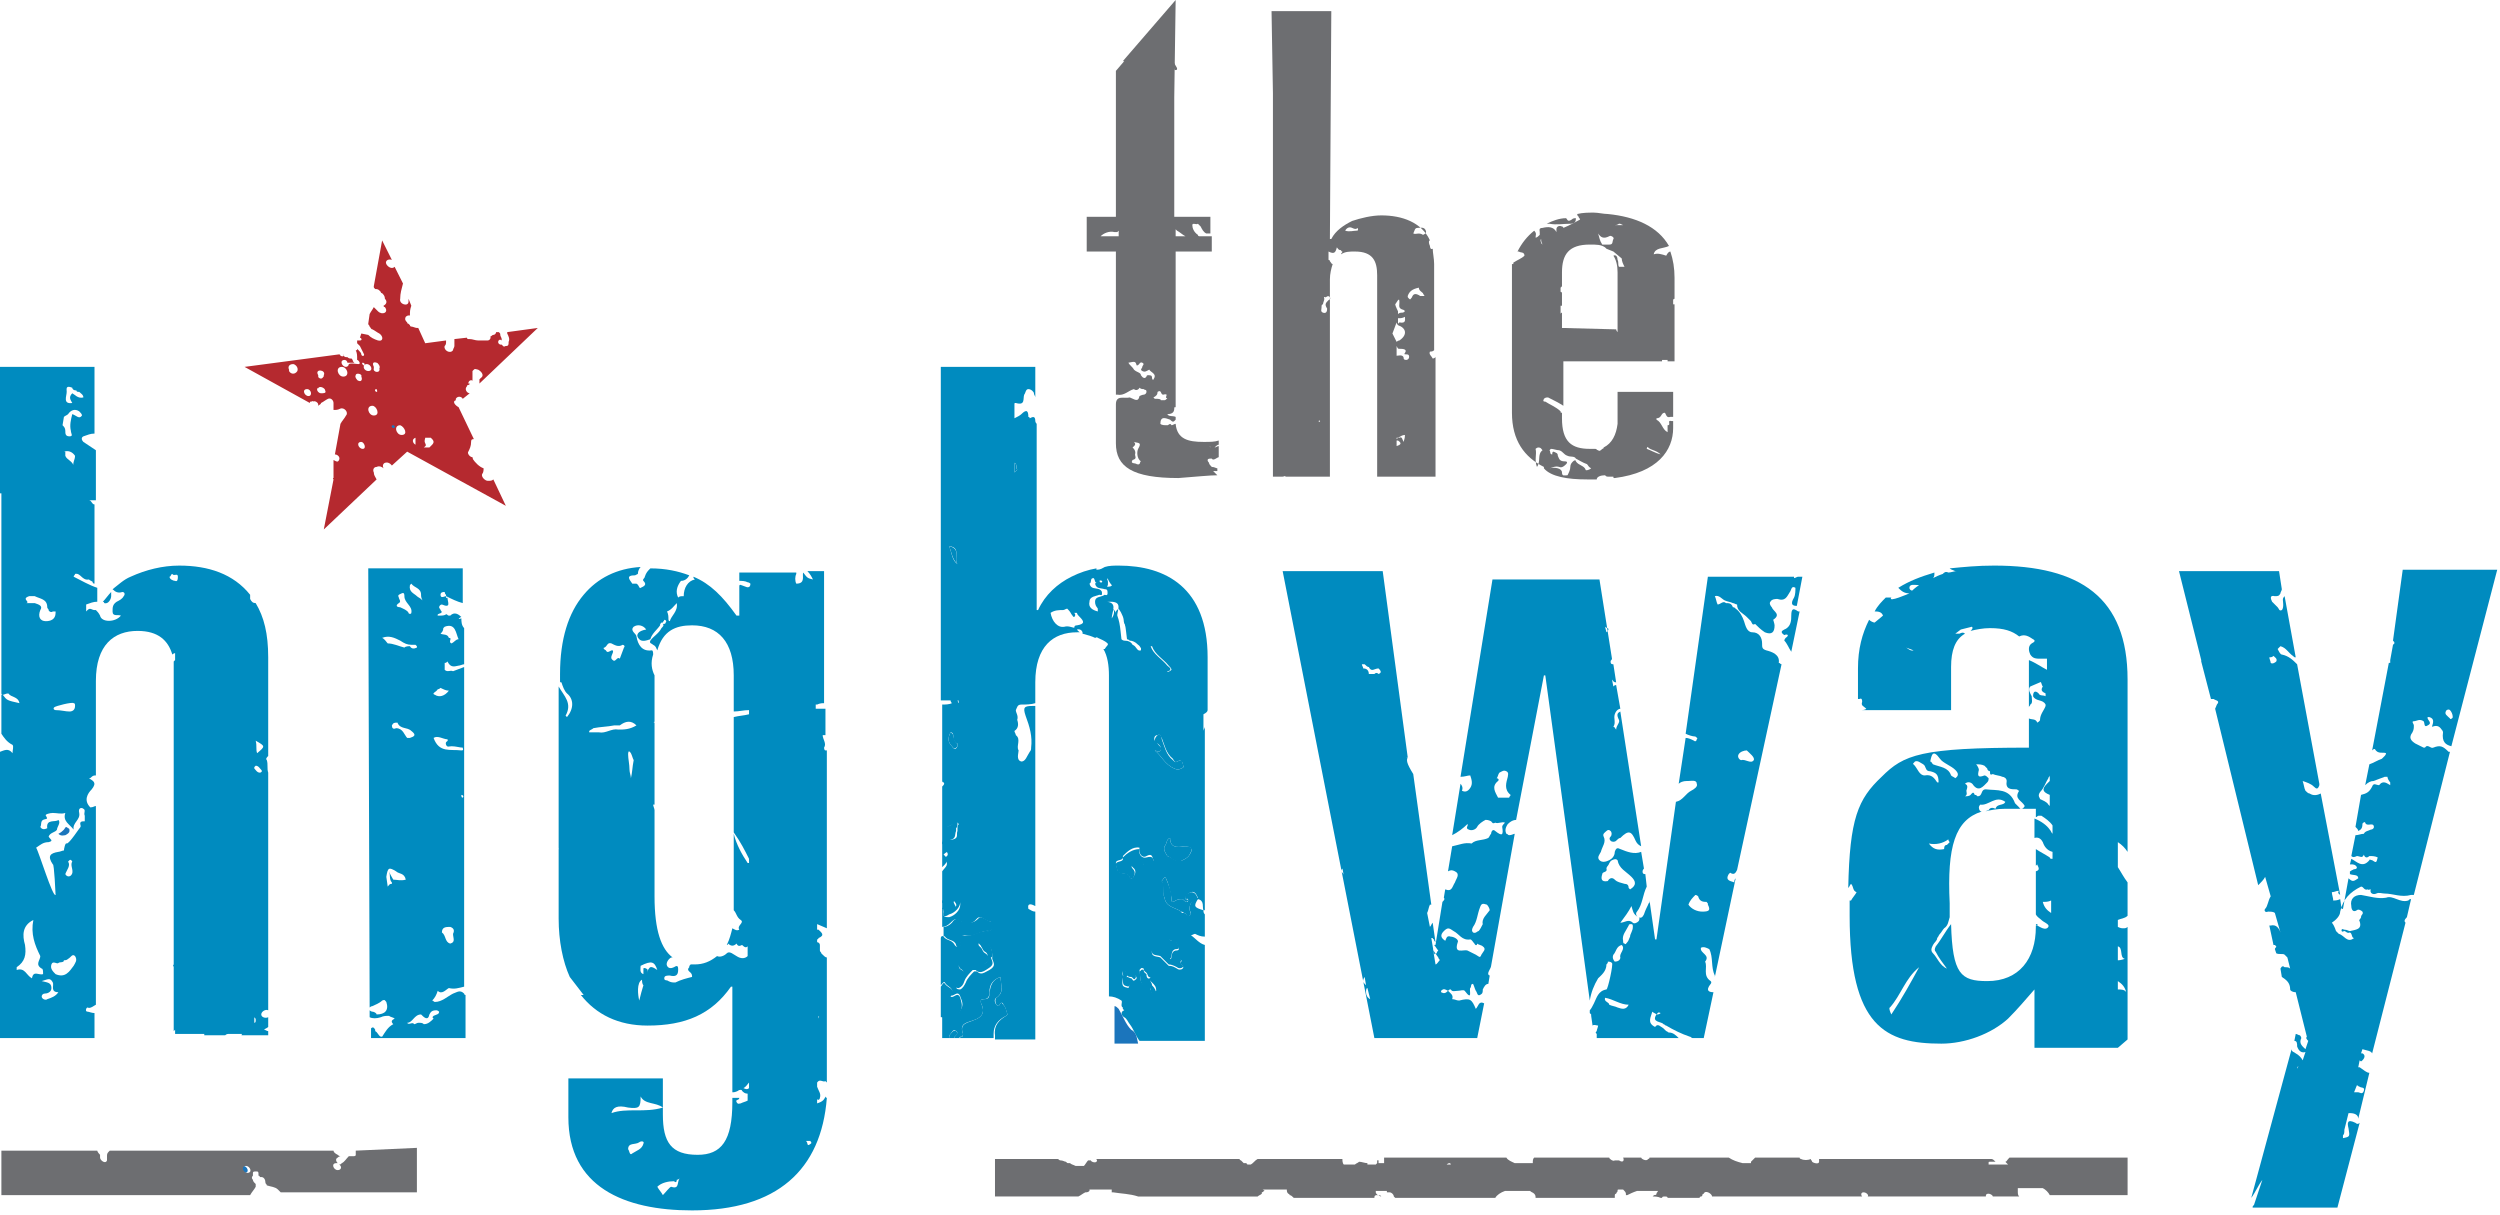
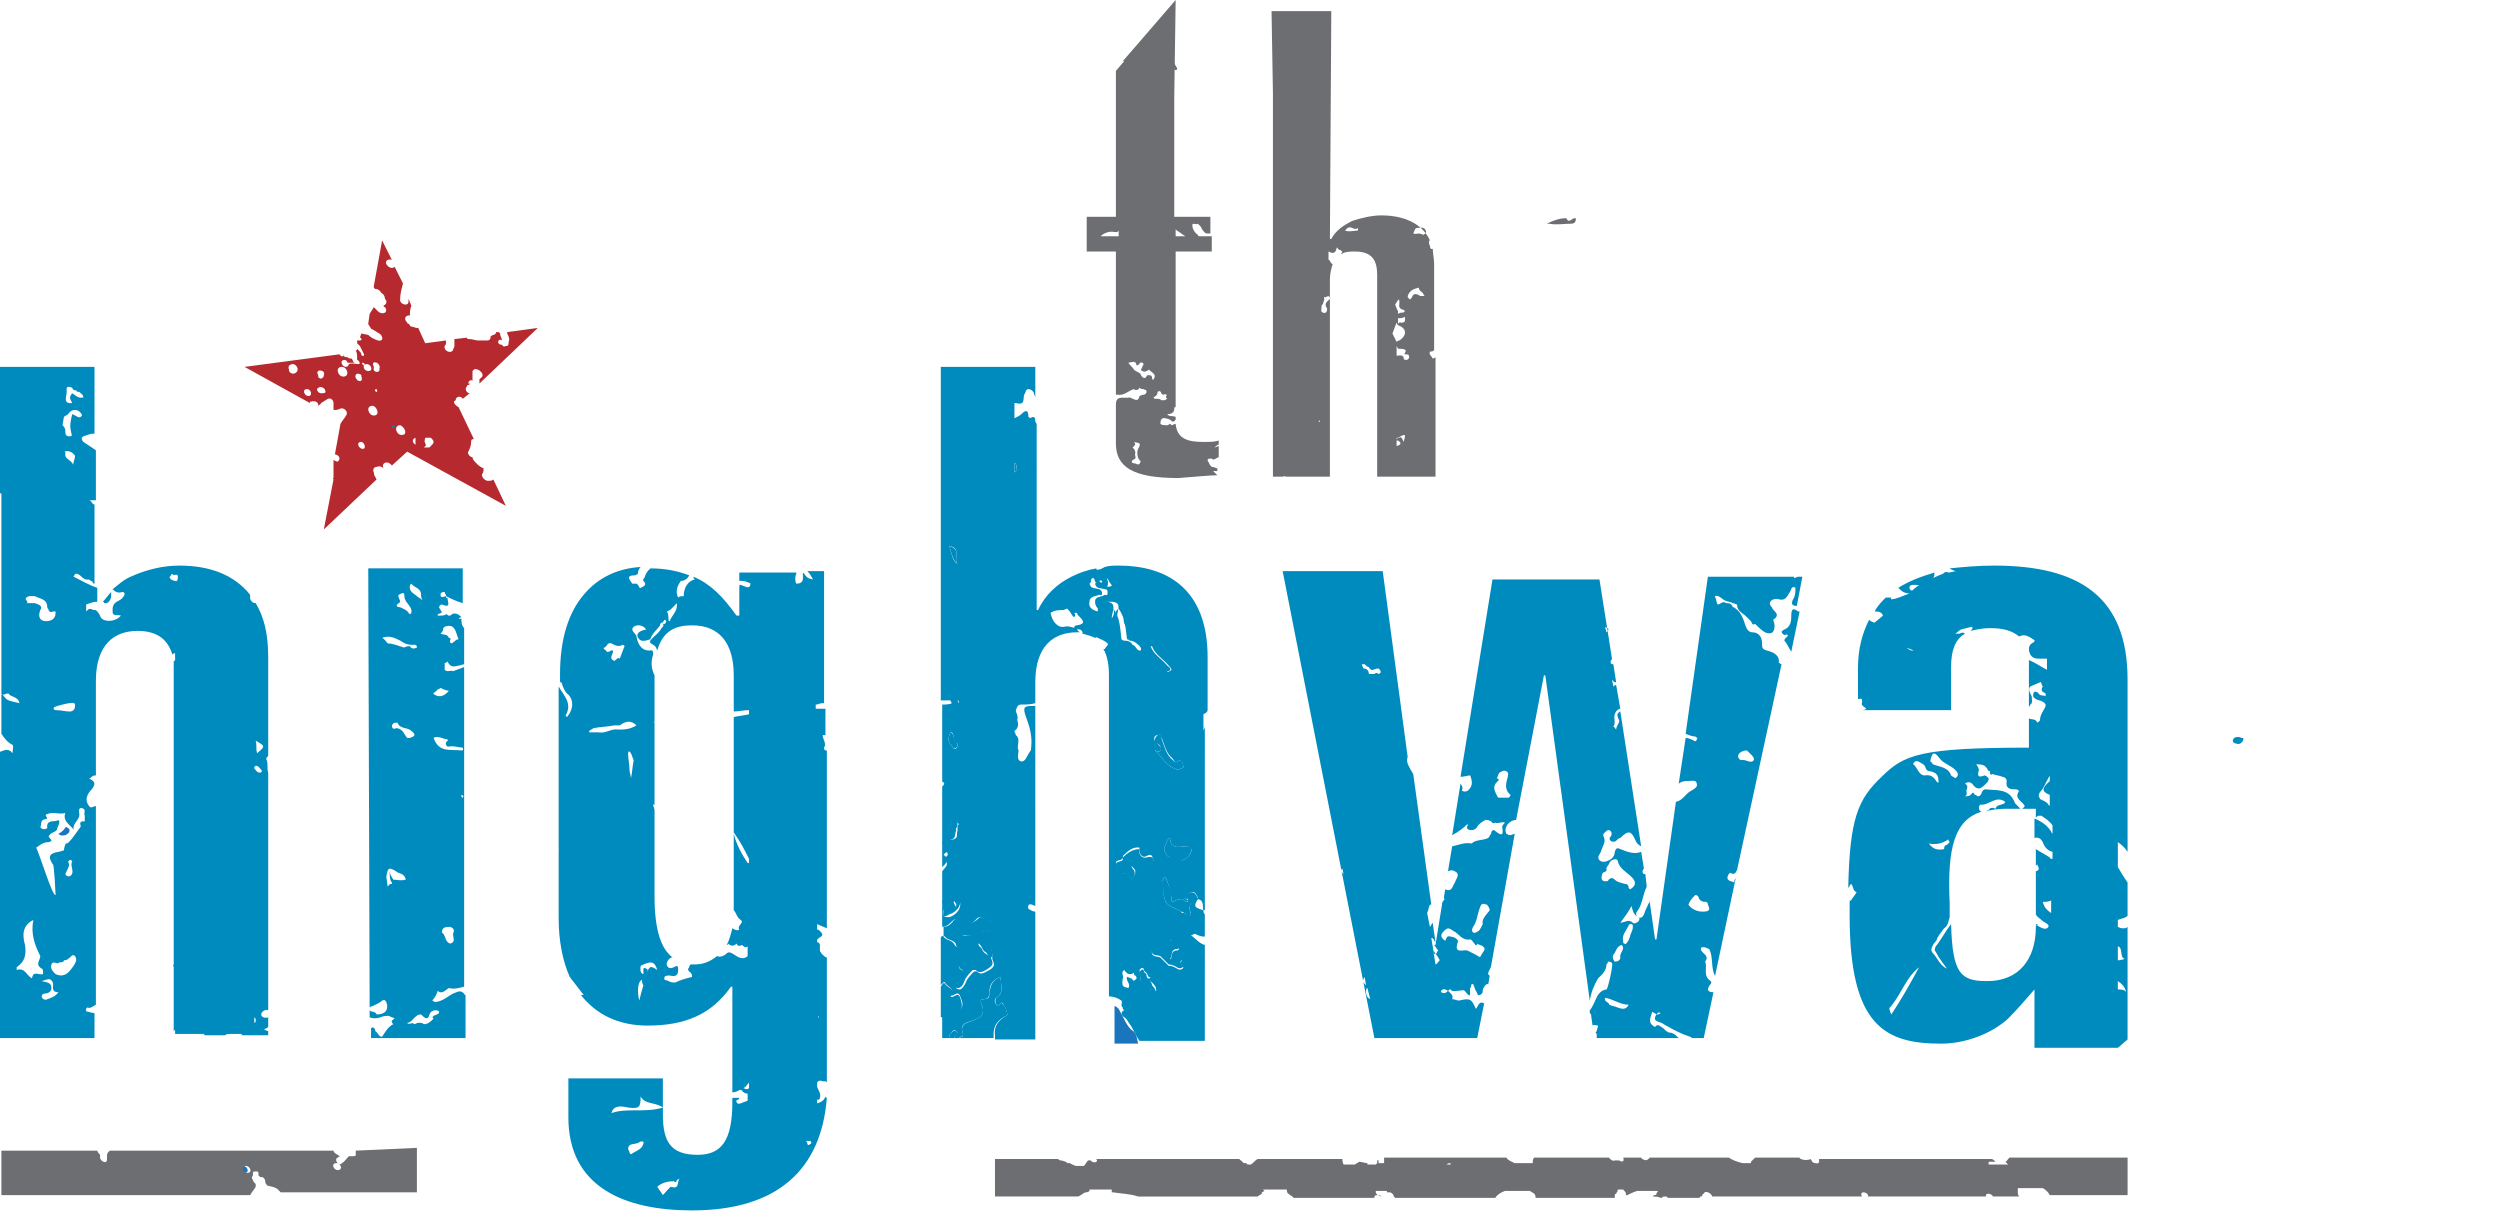
<svg xmlns="http://www.w3.org/2000/svg" version="1.1" id="Layer_1" x="0px" y="0px" viewBox="0 0 179.9 87.4" style="enable-background:new 0 0 179.9 87.4;" xml:space="preserve">
  <style type="text/css">
	.st0{fill:#B5292F;}
	.st1{fill:#1B75BC;}
	.st2{fill:#008BBF;}
	.st3{fill:#6D6E71;}
</style>
  <g>
    <path class="st0" d="M35.1,34.6c-0.2,0-0.5-0.3-0.4-0.5c0.1-0.1,0.1-0.3,0.1-0.4c-0.3-0.1-0.6-0.4-0.8-0.7C34.1,33.1,34,33,34,32.9   c-0.2,0-0.4-0.3-0.3-0.4c0.1-0.2,0.2-0.4,0.2-0.7c0-0.2,0.1-0.2,0.2-0.2L33,29.3c-0.2-0.1-0.5-0.4-0.2-0.5c0,0,0,0,0-0.1   c0.1-0.2,0.4-0.2,0.5,0l0.5-0.4c-0.2,0-0.4-0.3-0.2-0.5c0-0.1,0.1-0.1,0.1-0.1c0,0,0.1,0,0.1-0.1c0,0,0,0-0.1,0   c0-0.2,0.2-0.3,0.3-0.2c0-0.1,0-0.1,0-0.2c0,0,0,0,0,0c0,0,0-0.1,0-0.1s0-0.1,0-0.1c0,0,0-0.1,0-0.1c0-0.1,0-0.1,0-0.2   c0,0,0.1-0.1,0.1-0.1c0.1-0.1,0.2,0,0.3,0c0,0,0,0,0,0c0.2,0.1,0.5,0.4,0.2,0.6c0,0-0.1,0.1-0.1,0.1c0,0,0,0,0,0c0,0.1,0,0.2,0,0.3   l4.2-4l-2.2,0.3c0,0,0,0.1,0,0.1c0.1,0.2,0.2,0.4,0.1,0.6c0,0.2,0,0.3-0.2,0.3c-0.1,0-0.1,0.1-0.2,0c0,0-0.1-0.1-0.1-0.1l-0.1,0   l0,0c-0.3-0.1-0.1-0.5,0.1-0.3l0,0c0,0,0-0.1,0-0.1c0-0.1-0.1-0.2-0.1-0.3c0-0.1,0-0.1-0.1-0.2l-0.2,0c0,0,0,0,0,0   c0,0.1-0.1,0.2-0.2,0.2l0,0c-0.1,0-0.1,0.1-0.2,0.1c0,0,0,0.1,0,0.1c0,0.1-0.1,0.2-0.2,0.2c-0.2,0-0.3,0-0.5,0c0,0,0,0-0.1,0   c0,0-0.1,0-0.1,0c0,0,0,0,0,0c-0.2,0-0.4-0.1-0.6-0.1h0l0,0c0,0,0,0-0.1,0c-0.1,0-0.1-0.1-0.1-0.1l-0.9,0.1c0,0.1,0,0.2,0,0.3   c0,0.1,0,0.1,0,0.2c0,0.1-0.1,0.2-0.1,0.3c-0.2,0.3-0.7,0-0.6-0.3c0.1-0.1,0.1-0.2,0.1-0.3c0,0,0-0.1,0-0.1c0,0,0,0,0,0   c0,0,0,0,0,0l-1.5,0.2l-0.5-1.1c0,0-0.1,0-0.1,0c-0.1,0-0.3-0.1-0.4-0.1c0,0-0.1,0-0.1-0.1c0,0,0,0-0.1-0.1c0,0-0.1,0-0.1-0.1   c-0.1-0.1-0.2-0.2-0.1-0.4c0,0,0.1-0.1,0.2-0.1c0,0,0,0,0.1,0l0,0c0-0.3,0-0.4,0.1-0.7l-0.2-0.5c0,0.1,0,0.1,0,0.2   c0,0.4-0.7,0.2-0.6-0.2c0-0.4,0.1-0.7,0.2-1.1l-0.6-1.2c0,0,0,0,0,0c-0.2,0.2-0.5,0-0.6-0.2c-0.1-0.2,0.1-0.4,0.4-0.3l-0.7-1.4   l-0.6,3.3c0,0.1,0,0.1,0.1,0.2c0.1,0,0.2,0,0.3,0.1c0,0,0.1,0.1,0.1,0.1c0.1,0.1,0.1,0.1,0,0c0,0.1,0.1,0.1,0.1,0.1   c0.1,0.1,0.2,0.2,0.2,0.4l0,0c0.2,0.2,0.1,0.4-0.1,0.5c0,0,0,0.1,0.1,0.1c0.3,0.4-0.2,0.6-0.5,0.3c-0.1-0.1-0.2-0.2-0.3-0.3   c-0.1,0.2-0.2,0.3-0.3,0.5l-0.1,0.7c0,0.1,0.1,0.1,0.1,0.2c0.1,0.1,0.1,0.2,0.2,0.2c0.2,0.1,0.3,0.2,0.5,0.3   c0.3,0.2,0.3,0.6-0.1,0.5c-0.3-0.1-0.5-0.2-0.7-0.4C26,24,26,24,26,24l-0.1,0.3c0,0,0,0,0,0c0,0,0,0,0,0c0,0,0,0,0,0   c0.1,0,0.2,0.2,0,0.2c-0.1,0-0.2,0-0.2,0l0,0.2c0.1,0.1,0.1,0.1,0.2,0.2c0.1,0.2,0.2,0.4,0.3,0.6c0,0.2-0.2,0.1-0.2,0   c0-0.1-0.1-0.2-0.2-0.3c0,0-0.1-0.1-0.1-0.1c0,0,0,0,0,0l0,0.1l-0.1,0c0.1,0.2,0.1,0.4,0.1,0.6c0,0,0,0.1,0,0.1   c0.1,0,0.3,0.3,0.1,0.3c-0.2,0-0.5-0.1-0.7,0c0,0,0,0,0,0c0,0.1-0.1,0.2-0.2,0.2c-0.3,0-0.5-0.5-0.1-0.5c0.1,0,0.2,0.1,0.2,0.2   c0,0,0,0,0,0c0.2,0,0.4,0,0.5,0c0,0-0.1-0.1-0.1-0.1c0-0.1-0.1-0.2-0.1-0.2c0,0,0,0-0.1,0c-0.1,0-0.2-0.1-0.2-0.1c0,0,0,0-0.1,0   c-0.1,0-0.2-0.1-0.2-0.2c0.1,0.1,0,0.2-0.2,0.1c0,0,0-0.1-0.1-0.1l-6.8,0.9l4.7,2.6c0-0.1,0-0.1,0.1-0.1c0,0,0.2-0.1,0.1,0   c0.2-0.1,0.4,0.1,0.4,0.2c0,0,0,0.1,0,0.1c0.1-0.1,0.2-0.1,0.2-0.2c0.2-0.1,0.3-0.2,0.5-0.3c0.2-0.1,0.4,0.1,0.4,0.3   c0,0.2,0,0.3,0,0.5c0.2,0,0.3,0,0.5-0.1c0.3-0.1,0.6,0.3,0.4,0.5c-0.1,0.2-0.3,0.4-0.4,0.6l-0.4,2.2c0.2,0,0.4,0.2,0.3,0.4   c-0.1,0.2-0.2,0.1-0.4,0L24,34.4c0,0,0,0,0,0c-0.1,0,0,0.1,0,0.1l-0.7,3.6l3.8-3.6c-0.1-0.2-0.2-0.3-0.2-0.5   c-0.1-0.2,0-0.4,0.2-0.4c0.2-0.1,0.4,0,0.5,0.1c-0.2-0.4,0.3-0.6,0.6-0.2l1.1-1l7.1,3.9l-0.9-1.9C35.4,34.6,35.3,34.6,35.1,34.6z    M21.4,26.7C21.4,26.7,21.4,26.7,21.4,26.7c-0.2,0.3-0.5,0.2-0.6,0c0,0,0-0.1,0-0.1c-0.1-0.2,0-0.4,0.3-0.4   C21.2,26.2,21.5,26.4,21.4,26.7z M22.2,28.5c-0.3,0-0.5-0.5-0.1-0.5C22.4,28,22.5,28.5,22.2,28.5z M23.3,27c0,0.1,0,0.1-0.1,0.2   c-0.1,0.1-0.3,0-0.3-0.1c0,0,0-0.1,0-0.1C22.6,26.5,23.5,26.6,23.3,27z M23.1,28.3C23.1,28.3,23.1,28.3,23.1,28.3   c-0.2,0-0.4-0.3-0.2-0.4c0,0,0,0.1,0,0.1c0-0.3,0.5-0.1,0.5,0.1C23.5,28.3,23.3,28.3,23.1,28.3z M24.7,27.1c-0.4,0-0.6-0.7-0.1-0.7   C25,26.4,25.2,27.1,24.7,27.1z M25.6,27C25.7,27,25.7,27,25.6,27c0-0.2,0.5-0.1,0.4,0.1c0.1,0.2,0,0.4-0.2,0.3   C25.7,27.4,25.5,27.1,25.6,27z M26.1,32.3c-0.3,0-0.5-0.5-0.1-0.5C26.2,31.8,26.4,32.3,26.1,32.3z M26.2,26.3   C26.2,26.3,26.2,26.3,26.2,26.3c-0.1,0-0.2-0.2-0.1-0.2C26.2,26.1,26.3,26.2,26.2,26.3c0.1-0.1,0.1-0.1,0.2-0.1   c0.3,0,0.5,0.5,0.1,0.5C26.3,26.7,26.1,26.5,26.2,26.3z M26.9,29.9c-0.4,0-0.6-0.7-0.1-0.7C27.1,29.2,27.4,29.9,26.9,29.9z    M27.1,28.2c-0.1,0-0.2-0.2,0-0.2C27.1,28,27.2,28.2,27.1,28.2z M27.3,26.5C27.3,26.5,27.3,26.6,27.3,26.5c0.1,0.4-0.5,0.3-0.4,0   c0,0,0,0,0-0.1c-0.1-0.2-0.1-0.4,0.2-0.3C27.2,26.1,27.4,26.4,27.3,26.5z M28.9,31.3c-0.4,0-0.6-0.7-0.1-0.7   C29.1,30.7,29.4,31.3,28.9,31.3z M29.9,31.5c0,0.1,0,0.2,0,0.3c0,0.1,0,0.2,0,0.2C29.7,31.9,29.6,31.6,29.9,31.5z M31.1,32   C31.1,32,31.1,32,31.1,32c-0.1,0.1-0.1,0.1-0.1,0.1c0,0,0,0-0.1,0.1c0,0,0,0-0.1,0c0,0,0,0,0,0c-0.1,0-0.2,0-0.3,0   c0.1-0.1,0.2-0.1,0.1-0.3s0-0.3,0-0.4c0,0,0,0,0,0c0,0,0,0,0.1,0s0,0,0.1,0s0,0,0.1,0c0,0,0.1,0,0.1,0c0,0,0,0,0.1,0.1c0,0,0,0,0,0   c0,0,0.1,0.1,0.1,0.2C31.2,31.8,31.2,31.9,31.1,32C31.1,31.9,31.1,32,31.1,32z" />
    <path class="st1" d="M28.3,30.6c-0.2,0-0.1,0.2,0,0.2C28.5,30.8,28.4,30.6,28.3,30.6z" />
    <path class="st2" d="M147.6,75.4h4.8l0.7-0.6v-8.1c-0.1,0.1-0.2,0.1-0.3,0.1c-0.1,0-0.2,0-0.4-0.1v-0.5c0.2-0.1,0.5-0.1,0.7-0.3   v-2.4c-0.3-0.4-0.5-0.8-0.7-1.1v-1.8c0.3,0.2,0.5,0.4,0.7,0.7V48.9c0-5.9-3.4-8.2-9.6-8.2c-1.2,0-2.2,0.1-3.2,0.2   c0.1,0.1,0.2,0.1,0.4,0.2c0,0,0.1,0,0.1,0c-0.2,0-0.4,0.1-0.6,0.1c0,0,0,0,0,0c-0.2-0.1-0.3,0-0.4,0.1c-0.3,0.1-0.5,0.2-0.7,0.3   c0.1-0.1,0.1-0.2,0.1-0.4c-1,0.3-1.8,0.6-2.6,1.1c0.2,0.2,0.4,0.4,0.8,0.4c0,0,0,0,0,0c0,0-1.6,0.7-1.3,0.3c-0.1,0-0.3,0-0.4,0   c-0.3,0.3-0.6,0.6-0.8,1c0.2,0,0.5,0,0.6,0.3l-0.6,0.5c-0.1,0-0.3-0.1-0.4-0.2c-0.5,1-0.8,2.1-0.8,3.5v2.2c0,0,0.1,0,0.1,0   c0.2-0.1,0.2,0.1,0.2,0.2c-0.1,0.3,0.1,0.3,0.3,0.5c-0.1,0.1-0.3,0.1-0.4,0.1h6.5V48c0-1.2,0.3-2,1-2.4c-0.1-0.1-0.2-0.1-0.4,0   c-0.1,0-0.2,0-0.3,0l0.4-0.3l0.8-0.2c0.1,0.1,0,0.2-0.1,0.3c0.4-0.1,0.9-0.2,1.4-0.2c1,0,1.6,0.2,2.1,0.6l0,0c0.4-0.2,0.7,0,1,0.2   c0.2,0.1,0.1,0.2-0.1,0.3c-0.3,0.2-0.2,0.6-0.1,0.8c0.2,0.3,0.4,0.3,0.8,0.3c0.1,0,0.3,0,0.4,0v0.8c-0.4-0.2-0.8-0.5-1.3-0.7   c0,0.3,0,0.6,0,0.8v2.6c0-0.1,0.1-0.1,0.1-0.2c0.2-0.1,0.1-0.4,0.1-0.6c-0.1-0.2-0.3-0.5-0.1-0.7c0.2-0.1,0.5-0.2,0.7-0.3   c0.1-0.1,0.1,0.2,0.2,0.3c-0.2,0.3,0,0.4,0.2,0.5v0.2c-0.2-0.1-0.4,0-0.5-0.2c-0.2-0.2-0.4-0.2-0.4,0.2c0.2,0.4,0.7,0.2,0.9,0.6   v0.1c-0.1,0.3-0.4,0.6-0.4,1c0,0.1-0.2,0.2-0.2,0.2c-0.1-0.3-0.4-0.2-0.6-0.3v2.1c-7.8,0-9,0.5-10.6,2.1c-1.7,1.6-2.3,3-2.4,8   c0.1-0.1,0.1-0.2,0.2-0.3c0.2,0.2,0.1,0.5,0.4,0.6c-0.1,0.2-0.3,0.4-0.4,0.6c-0.1,0-0.1,0-0.1,0c0,0.4,0,0.7,0,1.1   c0,8,2.6,9.2,6.6,9.2c1.7,0,3.6-0.7,4.8-1.8c0.7-0.7,1.2-1.3,1.9-2.1v4.2 M152.4,68.1c0.4,0.1,0.1,0.8,0.5,0.9   c-0.3,0.1-0.4,0.1-0.5,0.1V68.1z M152.4,70.6c0.3,0.2,0.5,0.4,0.6,0.8c-0.1-0.2-0.4-0.2-0.6-0.2V70.6z M136.9,46.5   C136.9,46.5,136.9,46.5,136.9,46.5l0.8,0.3C137.4,46.9,137.2,46.5,136.9,46.5z M137.6,42.5L137.6,42.5c-0.1,0-0.2-0.1-0.2-0.2   c0-0.3,0.4-0.2,0.6-0.2c0,0,0.1,0,0.1,0C137.8,42.3,137.6,42.5,137.6,42.5z M147.6,65.7c-0.3-0.2-0.5-0.4-0.6-0.8   c0.2,0,0.4,0,0.6-0.1V65.7z M146.8,57c0.3-0.3,0.4-0.7,0.6-1c0-0.1,0.1-0.1,0.1-0.2v0.4c-0.1,0.1-0.1,0.1-0.2,0.2   c-0.4,0.4-0.3,0.6,0.2,0.8V58c0,0-0.1-0.1-0.1-0.1c-0.1-0.2-0.4-0.3-0.6-0.4C146.8,57.4,146.6,57.3,146.8,57z M141.4,56.4   c0.2-0.2,0.5-0.1,0.6,0.1c0.4,0.5,0.7,0.1,1-0.2c0.1-0.1,0.1-0.2,0.1-0.3c-0.1-0.1-0.2-0.2-0.3-0.2c-0.5,0.2-0.5,0-0.4-0.4   c0-0.1-0.1-0.3-0.2-0.4c0.2,0,0.4,0,0.6,0.1c0.1,0.1,0.1,0.1,0.2,0.2c0,0.1,0.1,0.2,0.2,0.2l0,0c0,0.2,0,0.3,0.2,0.2   c0.2,0.1,0.5,0.1,0.7,0.2c0.1,0,0.3,0.1,0.3,0.3c-0.1,0.6,0.3,0.6,0.7,0.6c0.1,0,0.1,0.1,0.2,0.1c-0.4,0.6,0.2,0.7,0.4,1.1   c-0.1,0.2-0.3,0.3-0.4,0.1c-0.1-0.1-0.2-0.2-0.3-0.3c-0.4-1.1-1.3-0.9-2.1-1c-0.4,0-0.2,0.5-0.6,0.5c-0.1-0.1-0.1-0.1-0.2-0.1   c-0.1-0.3-0.2-0.1-0.3,0c-0.1,0.1-0.3,0.1-0.4,0.1l0,0l0,0l0,0c0.2-0.1,0.1-0.3,0.1-0.4C141.6,56.6,141.6,56.5,141.4,56.4   L141.4,56.4L141.4,56.4L141.4,56.4z M142.6,58.4c-0.1,0-0.2-0.1-0.2-0.3c0-0.1,0.1-0.2,0.1-0.2c0.6,0.1,1.1-0.7,1.8-0.2   c-0.1,0.3-0.6,0.1-0.7,0.5c-0.2-0.1-0.4-0.1-0.5,0.1c-0.1,0-0.2,0.1-0.3,0.1c0.4-0.1,0.9-0.2,1.5-0.2h2.2v0.6   c0.1,0,0.1-0.1,0.2-0.1c0.1,0,0.2,0,0.2,0c0.3,0.2,0.6,0.4,0.8,0.7V60c-0.1-0.1-0.1-0.2-0.2-0.3c-0.2-0.3-0.6-0.6-1.1-0.8v1.4   c0.3-0.1,0.5,0.1,0.6,0.3c0.1,0.3,0.3,0.6,0.7,0.7c0,0,0,0,0,0v0.5c-0.1,0-0.2,0-0.2-0.1c-0.3-0.2-0.7-0.4-1-0.6v1.2   c0,0,0.1-0.1,0.1-0.1c0,0.1,0.3,0.4-0.1,0.5v3.1c0.1,0.2,0.3,0.3,0.4,0.4c0.2,0.2,0.6,0.3,0.5,0.5c-0.2,0.3-0.6,0-0.8-0.1   c0-0.1,0.1-0.1-0.1-0.1c0,0,0,0.1,0.1,0.1c0,0-0.1,0-0.1,0v0.1c0,2.3-1.2,3.9-3.5,3.9c-1.9,0-2.5-0.5-2.6-4.1   c-0.4,0.5-0.7,1.1-1.1,1.6c-0.1,0.2-0.1,0.3,0,0.4c0.2,0.4,0.5,0.8,0.8,1.2c-0.5-0.2-0.7-0.8-1-1.1c-0.2-0.2-0.1-0.4,0-0.6   c0.1-0.2,0.3-0.3,0.3-0.5c0.1-0.1,0.1-0.2,0.2-0.3c0.1-0.1,0.2-0.3,0.3-0.4c0.3-0.2,0.3-0.5,0.4-0.8c0,0,0,0,0-0.1   c0-0.3,0-0.6,0-0.9C140.1,60.9,140.7,59,142.6,58.4z M138.8,60.7c0.5,0.1,1,0,1.4-0.3c0,0.1,0.1,0.2,0.1,0.2   c-0.1,0.1-0.1,0.1-0.2,0.2c-0.2,0-0.2,0.2-0.2,0.3C139.4,61.2,139.1,61.1,138.8,60.7z M139.6,54.6c0.2,0.3,0.8,0.5,1.1,0.8   c0.2,0.2,0.3,0.4,0,0.6c-0.1-0.1-0.2-0.1-0.3-0.2c-0.2-0.6-0.8-0.6-1.3-0.8c-0.1-0.1-0.1-0.2-0.2-0.2   C139,54.3,139.1,53.9,139.6,54.6z M137.8,54.8c0.2-0.1,0.4,0.1,0.6,0.2c0,0,0.1,0.1,0.1,0.1c0.1,0.2,0.1,0.4,0.4,0.4   c0.4,0.1,0.6,0.2,0.6,0.8c0,0-0.1,0-0.1,0c-0.2-0.3-0.4-0.6-0.9-0.5c-0.4,0-0.5-0.5-0.8-0.8C137.6,55,137.7,54.9,137.8,54.8z    M138.1,69.6c-0.6,1.1-1.2,2.2-2,3.4c-0.1-0.2-0.2-0.5-0.1-0.5C136.8,71.6,137.1,70.4,138.1,69.6z" />
    <path class="st2" d="M160.7,53.2c-0.1,0.2,0.1,0.3,0.2,0.3c0.2,0.1,0.4,0,0.5-0.2c0.1-0.2,0-0.2-0.1-0.2   C161.1,53,160.8,53,160.7,53.2z" />
-     <path class="st2" d="M172.2,46.1c0.1,0.1,0.1,0.1,0.1,0.2c0,0-0.1,0.1-0.1,0.1l-0.2,1.1c0,0.1,0,0.1,0,0.2c0,0,0,0-0.1,0l-1.2,6.3   c0.1-0.1,0.1-0.1,0.2-0.1c0.2,0.4,0.6,0.2,0.8,0.3c0,0.1-0.1,0.2-0.1,0.2c-0.1,0.1-0.1,0.1-0.2,0.2c-0.3,0.1-0.6,0.3-0.9,0.4   l-0.3,1.5c0.2-0.2,0.4-0.3,0.6-0.3h0c0.3-0.1,0.5-0.2,0.8-0.3c0.1,0,0.2,0,0.2,0c0,0.1,0.1,0.3,0.2,0.4l0,0c0,0.1,0,0.2,0,0.2   c-0.2-0.1-0.5-0.4-0.8,0c-0.2,0-0.4-0.2-0.5,0.1c-0.2,0.4-0.4,0.5-0.8,0.6l-0.4,2.3c0.1,0.1,0.2,0.2,0.2,0.3   c0.2-0.1,0.3-0.2,0.3-0.5c0-0.1,0.2-0.2,0.2-0.1c0.1,0.3,0.5,0,0.6,0.2c0.1,0.2-0.1,0.3-0.2,0.3c-0.2,0.1-0.4,0.1-0.5,0.3   c-0.2,0-0.4,0.1-0.6,0.1l-0.3,1.5c0,0,0,0,0,0c0.1,0.1,0.2,0.1,0.4,0c0.2,0,0.4,0.2,0.5-0.1l0,0c0.1,0.3,0.3,0.2,0.4,0.1   c0.2,0,0.4,0,0.6,0.1c-0.1,0.4-0.1,0.4-0.4,0.2c-0.1,0-0.2-0.1-0.2,0c-0.5,0.6-0.9,0.1-1.3-0.1l-0.1,0.4c0,0,0,0,0.1,0   c0.1,0,0.3,0,0.4,0.2c0,0.2-0.2,0.1-0.3,0.2c-0.1,0-0.1,0.1-0.2,0.1l0,0.2c0.2,0.1,0.6,0,0.6,0.3c-0.3,0.2-0.4,0.3-0.7,0l-0.4,2.2   h-0.1l-0.1-0.7c-0.2,0.1-0.4,0.1-0.5,0.1c0-0.2-0.1-0.4-0.1-0.6c0.2,0,0.3-0.1,0.5-0.1c0,0,0,0,0,0h0c0,0,0,0,0,0h0   c-0.1,0.2,0,0.2,0.1,0.3l-1.4-7.3c-0.2,0.1-0.5,0.2-0.8,0c-0.1,0-0.2-0.1-0.3-0.2c-0.1-0.2-0.1-0.4-0.2-0.7   c0.3,0.1,0.6,0.2,0.8,0.4s0.3,0.2,0.4-0.1c0,0,0-0.1,0-0.1l-1.6-8.6c-0.3-0.3-0.6-0.6-1.1-0.7c-0.1,0-0.2-0.2-0.3-0.4   c0.1-0.1,0.1-0.1,0.2-0.2c0.4,0.1,0.6,0.5,0.9,0.7c0.1,0.1,0.1,0.1,0.2,0.1l-0.8-4.4c-0.2,0.2-0.1,0.3-0.1,0.6c0,0.1,0,0.3-0.1,0.4   c-0.2,0.1-0.2-0.1-0.3-0.2c-0.1-0.1-0.3-0.3-0.4-0.4c-0.1-0.2-0.2-0.5,0.2-0.4c0.2,0,0.3,0,0.4-0.2c0-0.1,0.1-0.2,0.1-0.3l-0.2-1.3   h-7.2l1.6,6.4c0,0,0,0.1,0,0.1c0,0,0,0,0,0l0.7,2.7c0,0,0.1,0,0.2,0c0.1,0.1,0.4,0.1,0.3,0.3c-0.1,0.1-0.1,0.2-0.2,0.4l3.1,12.7   c0.2-0.2,0.4-0.4,0.5-0.6l0.4,1.4c-0.2,0.3-0.2,0.7-0.4,0.9c-0.1,0.1,0,0.3,0.2,0.2c0.2,0,0.4,0,0.5,0.1l0.4,1.4   c-0.1-0.3-0.3-0.6-0.7-0.5c-0.1,0-0.1,0-0.1,0l0.3,1.4c0,0,0,0,0.1,0c0,0,0.1,0.1,0.1,0.1c0,0.1-0.1,0.1-0.1,0.2l0.1,0.3   c0.2,0.1,0.5,0,0.6,0.1c0.1,0.1,0.1,0.1,0.2,0.2l0.2,0.8c-0.1-0.1-0.2-0.1-0.4-0.1c-0.1-0.1-0.2-0.1-0.3,0.1c0,0,0,0,0,0l0.1,0.6   c0.3,0.2,0.6,0.4,0.6,0.9c0,0.1,0.2,0.2,0.4,0.2c0,0,0,0,0,0l0.8,3.2c-0.1,0.1,0,0.2,0.1,0.3l-0.2,0.6c-0.2-0.2-0.5-0.4-0.3-0.8   c0-0.1-0.1-0.2-0.1-0.2c-0.1,0-0.2-0.1-0.3-0.1l-0.1,0.5c0.2,0,0.2,0.2,0.2,0.4c0.1,0.3,0.3,0.5,0.6,0.4l-0.2,0.6   c-0.1-0.2-0.3-0.4-0.5-0.5c-0.1-0.1-0.3-0.1-0.3-0.3v0L162,86.2c0.3-0.4,0.5-0.9,0.8-1.3l-0.6,1.8c-0.1,0.1-0.1,0.1-0.1,0.2h6.1   l1.6-6.1c-0.1,0.1-0.2,0.1-0.3,0c-0.6-0.3-0.6,0-0.5,0.4c0.1,0.6,0.1,0.6-0.4,0.7l0-0.2c0.1-0.1,0.1-0.2,0.1-0.4l0.3-1.2   c0,0,0.1,0,0.1,0c0.3,0,0.6,0.1,0.6,0.4l0.8-3.3c-0.2,0-0.4-0.2-0.7-0.4c0,0,0,0-0.1,0l0.1-0.5c0.1,0.1,0.1,0.1,0.2,0   c0.2-0.2,0.2-0.4,0-0.5c0,0,0,0-0.1,0l0.1-0.3c0.3,0.1,0.6,0.1,0.7,0.3l2.4-9.4c-0.1-0.1-0.1-0.2,0.1-0.4c0,0,0,0,0,0l0.3-1.3   c-0.1,0-0.1,0-0.2,0.1c-0.6,0.2-1.1-0.4-1.6-0.2c-0.6,0.1-1.2-0.1-1.8-0.2c-0.5,0-0.8,0.3-0.7,0.8c0,0.2,0.1,0.5,0.4,0.3   c0.1-0.1,0.3,0,0.4,0.1c0.1,0.2-0.1,0.2-0.1,0.4c0,0.1-0.2,0.2-0.1,0.3c0.2,0.6-0.3,0.6-0.7,0.7c-0.1,0-0.2-0.1-0.4-0.1   c-0.1,0-0.1-0.1-0.2,0c0,0,0,0.1,0,0.1c0.1,0.1,0.1,0,0.2,0c0.1,0,0.2,0.2,0.4,0.1c0.2,0.1,0.1,0.4,0.3,0.4   c-0.5,0.4-0.7-0.2-1.1-0.3c-0.1-0.1-0.1-0.1-0.2-0.2c-0.1-0.3-0.2-0.5-0.3-0.6c0.3-0.2,0.6-0.5,0.6-0.8c0.2-0.9,0.7-1.4,1.5-1.8   c0.2,0,0.2,0.3,0.5,0.2c0,0,0.1,0.1,0.1,0c0,0,0,0,0,0c0,0,0,0,0,0c0,0,0,0,0.1,0c0,0,0,0,0,0s0,0,0,0s0,0,0,0l0,0   c-0.1,0.3,0.2,0.4,0.4,0.3c0.2-0.1,0.4,0,0.6,0c0.6,0,1.2,0.3,1.9,0.1c0.1,0,0.1,0,0.2,0l2.6-10.3c0,0-0.1,0-0.1,0   c-0.4-0.4-0.6-0.5-1.1-0.3c-0.2,0.1-0.4-0.3-0.6,0c0,0-0.1,0-0.1,0c-0.2-0.1-0.4-0.2-0.6-0.3c-0.3-0.2-0.5-0.4-0.2-0.8   c0.1-0.2,0.1-0.3,0.1-0.5c0-0.1-0.2-0.3,0-0.3c0.2,0,0.4-0.2,0.7,0c0.1,0.1,0,0.5,0.3,0.3c0.4-0.2-0.1-0.4,0-0.6c0,0,0.1,0,0.1,0   c0.4,0.1,0.3,0.4,0.2,0.7c0.3-0.1,0.5-0.1,0.7,0.2c0.1,0.1,0.1,0.2,0.1,0.2c-0.1,0.7,0.2,0.9,0.6,1l3.3-12.7h-6.8L172.2,46.1z    M163.8,47.6c-0.1,0.1-0.3,0.2-0.4,0.1c0-0.1-0.1-0.3-0.1-0.4c0.1,0,0.2,0,0.3-0.1C163.7,47.3,163.9,47.4,163.8,47.6z M165.3,76.9   C165.3,76.9,165.2,76.9,165.3,76.9c0-0.1,0-0.1,0.1-0.2L165.3,76.9z M169.6,78.1c0.1,0,0.1,0.1,0.2,0.1c0.1,0.1,0.4,0,0.3,0.3   c-0.1,0.3-0.3,0.1-0.4,0.1c-0.1,0-0.2,0-0.3,0L169.6,78.1z M172.9,55.3L172.9,55.3L172.9,55.3L172.9,55.3z M176,51.2   c0-0.1,0.2-0.2,0.3-0.1c0.1,0.1,0.2,0.3,0.2,0.5c0,0.1-0.2,0.2-0.2,0.1C176.1,51.5,175.9,51.4,176,51.2z" />
    <path class="st2" d="M58.5,41.7L58.5,41.7C58.5,41.7,58.5,41.6,58.5,41.7C58.5,41.6,58.5,41.7,58.5,41.7c-0.4-0.1-0.4-0.1-0.7-0.5   C57.7,41.4,58,42,57.3,42c-0.1-0.2-0.1-0.5,0-0.7c0-0.1,0-0.1,0-0.1h-4.1v0.6c0.2,0,0.4,0,0.6,0.1c0.1,0,0.2,0.1,0.2,0.1   c0,0.3-0.2,0.3-0.4,0.2c-0.3-0.1-0.4-0.2-0.4,0v0.2c0,0,0,0,0,0c0,0.1,0,0.2,0,0.3v1.6h-0.2c-1-1.4-1.9-2.3-3.1-2.8   c0,0.1,0,0.1,0.1,0.2l0,0c-0.5,0.1-0.8,0.6-0.8,1.2c-0.2,0-0.3,0-0.4,0.1c-0.2-0.4-0.1-0.8,0.2-1.2c0.3,0,0.5-0.2,0.6-0.4   c-0.8-0.3-1.7-0.5-2.8-0.5c-0.2,0.2-0.3,0.3-0.4,0.6c0,0.1-0.2,0.2-0.1,0.3c0.3,0.3,0,0.4-0.2,0.5C46,42.4,46,42.1,45.8,42   c-0.1,0-0.2,0-0.3,0c-0.2-0.3-0.5-0.6,0.2-0.6c0,0,0.2-0.1,0.2-0.1c0-0.2,0.1-0.4,0.2-0.5c-1.7,0.1-3.1,0.8-4.1,2c0,0,0,0,0,0   c0,0,0,0,0,0c-1.1,1.3-1.7,3.2-1.7,5.7V49c0,0.1,0,0.1,0.1,0.1c0.1,0.3,0.2,0.6,0.4,0.8c0.5,0.4,0.5,1.1,0,1.7c0,0-0.1-0.1-0.1-0.1   c0.5-0.9-0.1-1.4-0.5-2.1v11.6c0,0.1,0,0.1,0.1,0.1c0,0-0.1,0-0.1,0v5c0,1.6,0.3,3.1,0.8,4.2c0.3,0.4,0.7,0.9,1,1.3   c-0.1,0-0.2,0-0.2,0c1.1,1.4,2.7,2.2,4.8,2.2c2.7,0,4.6-0.8,6-2.8h0.1v7.6c0.1,0,0.2,0,0.4-0.1c0.1-0.1,0.3-0.1,0.3,0   c0.1,0.1,0.2,0.2,0.4,0.2v0.5c-0.2,0.1-0.3,0.1-0.5,0.2c-0.1,0-0.2,0.1-0.3-0.1c-0.1-0.2,0.2-0.1,0.2-0.3c-0.2,0-0.3,0-0.5,0v0.3   c0,2.8-0.8,3.8-2.5,3.8c-1.9,0-2.5-0.9-2.5-2.9v-2.6h-6.8v2.8c0,5,4,6.7,8.9,6.7c6.1,0,9.3-2.9,9.7-8.1c0,0-0.1,0-0.1-0.1   c-0.1,0.3-0.3,0.4-0.6,0.5v-0.3c0.1,0.1,0.2,0,0.2-0.1c0.1-0.3-0.1-0.5-0.2-0.8c0,0,0,0,0-0.1v-0.2c0.2-0.3,0.4,0,0.6-0.1   c0,0,0.1,0.1,0.1,0.1c0-0.1,0-0.2,0-0.4v-8.6c-0.1,0-0.2-0.1-0.3-0.2c0,0-0.1-0.1-0.1-0.1c0-0.1-0.1-0.1-0.1-0.2c0-0.1,0-0.1,0-0.2   c0-0.1,0-0.1,0-0.2c0-0.1-0.1-0.2-0.2-0.2v-0.2c0,0,0.1,0,0.1-0.1c0.5-0.2,0.2-0.4,0-0.6c0,0-0.1,0-0.1,0v-0.4   c0.2,0.1,0.5,0.2,0.7,0.3V54c0,0,0,0-0.1,0c-0.1,0-0.1-0.2-0.1-0.2c0.2-0.3-0.1-0.6-0.1-0.9c0.1,0,0.2,0,0.2,0V51c0,0-0.1,0-0.1,0   c-0.2,0-0.4,0-0.6,0v-0.3c0,0,0,0,0,0c0,0,0.1,0,0.1,0c0.2-0.1,0.4-0.1,0.5-0.1v-9.5h-1.2C58.3,41.3,58.4,41.5,58.5,41.7z    M45.2,79.7c0.8,0.1,0.9,0,0.9-0.8c0.3,0.6,1.1,0.4,1.6,0.8c-1.3,0.4-2.6,0-3.7,0.4C44.1,79.7,44.4,79.5,45.2,79.7z M45.1,82.9   C45.1,82.9,45.1,82.9,45.1,82.9L45.1,82.9c0-0.1,0-0.1,0-0.1c0,0,0,0-0.1,0c0,0,0,0,0,0c0,0,0,0,0,0C45.1,82.8,45.1,82.8,45.1,82.9   C45.1,82.8,45.1,82.8,45.1,82.9C45.1,82.8,45.1,82.9,45.1,82.9C45.1,82.9,45.1,82.9,45.1,82.9z M45.5,83c-0.2,0.2-0.2-0.2-0.3-0.3   c0-0.5,0.5-0.3,0.8-0.5c0.1-0.1,0.4-0.1,0.3,0.1C46.2,82.7,45.8,82.8,45.5,83z M48.3,85.4c-0.1,0-0.4,0.4-0.6,0.6   c-0.1-0.2-0.3-0.4-0.4-0.6c0.3-0.3,0.8-0.4,1.2-0.4c0.1,0.1,0.2,0.1,0.2-0.1l0,0c0.1,0,0.2-0.1,0.2-0.1   C48.7,85.1,48.9,85.6,48.3,85.4z M48,44c0.3-0.1,0.5-0.4,0.7-0.6c0.1,0.6-0.4,0.9-0.5,1.3c-0.1,0-0.1-0.1-0.1-0.2   C48.1,44.4,48.1,44.2,48,44z M45.3,49.4L45.3,49.4L45.3,49.4L45.3,49.4z M43.5,46.6c0.2-0.1,0.2-0.4,0.5-0.3   c0.2,0.1,0.5,0.3,0.8,0.1c0.1,0,0.2,0.1,0.1,0.2c-0.1,0.3-0.2,0.5-0.3,0.8c-0.2-0.2-0.3,0.3-0.5,0.1c-0.3-0.2,0.1-0.5,0-0.7   c0,0-0.1,0-0.1,0c-0.2,0.1-0.3,0.2-0.4,0C43.4,46.7,43.4,46.6,43.5,46.6z M43.2,44.8C43.2,44.8,43.3,44.8,43.2,44.8   c0,0.1,0,0.1,0,0.1C43.2,44.9,43.2,44.9,43.2,44.8z M45.4,56c0-0.2-0.1-0.4-0.1-0.6c0-0.4-0.1-0.8-0.1-1.1c0-0.1,0-0.4,0.2-0.1   c0.1,0.2,0.1,0.3,0.2,0.5C45.5,55.2,45.5,55.6,45.4,56z M44.5,52.5c-0.5-0.1-0.9,0.3-1.4,0.2c-0.2,0-0.4,0-0.7,0l0,0l0,0l0,0   c0,0,0-0.1,0-0.1c0.1-0.1,0.2-0.1,0.3-0.2c0.5-0.1,1-0.1,1.5-0.2c0.1,0,0.2,0,0.3,0c0,0,0,0,0.1,0c0.4-0.3,0.8-0.4,1.2,0   C45.3,52.5,44.9,52.5,44.5,52.5z M46,72c-0.1-0.4-0.2-1.3,0.2-1.5l0,0c0,0.1,0,0.3,0.1,0.4C46.2,71.2,46.1,71.6,46,72z M46.7,69.7   c-0.1,0.1-0.1,0.2-0.1,0.4c0-0.1,0-0.2,0-0.3c0-0.1-0.3-0.2-0.3-0.1c0,0.1,0,0.3,0,0.4c0,0,0,0,0,0c-0.3-0.1-0.2-0.4-0.2-0.6   c0.8-0.4,1-0.3,1.2,0.3C47,69.6,46.8,69.5,46.7,69.7z M53.1,72.3C53,72.3,53,72.3,53.1,72.3C53,72.3,53,72.3,53.1,72.3   C53,72.3,53,72.3,53.1,72.3C53,72.2,53,72.3,53.1,72.3C53,72.3,53,72.3,53.1,72.3C53.1,72.3,53.1,72.3,53.1,72.3   C53.1,72.3,53.1,72.3,53.1,72.3z M53.9,78.3c-0.1,0.1-0.2,0.1-0.4,0c0.2-0.1,0.3-0.3,0.4-0.4V78.3z M53.9,51.4   c-0.4,0.1-0.7,0.1-1.1,0.2v8.3c0.5,0.7,0.8,1.3,1.1,1.9v0.3c0,0-0.1,0-0.1,0c-0.4-0.6-0.8-1.3-1-2.1v5.5c0,0,0,0,0,0   c0.2,0.2,0.2,0.5,0.5,0.7c0.3,0.2-0.3,0.4-0.1,0.7c-0.2,0.1-0.3,0-0.5-0.1c-0.1,0.4-0.2,0.8-0.4,1.2c0,0,0.1,0,0.1-0.1   c0.2,0.2,0.4,0.2,0.6,0c0.1,0.2,0.2,0.2,0.4,0.1c0.2,0.2,0.3,0.2,0.4,0.1v0.7c-0.2,0.2-0.5,0.2-0.8,0c-0.2-0.1-0.5-0.4-0.7-0.2   c-0.2,0.2-0.5,0.3-0.7,0.2c-0.5,0.4-1,0.6-1.6,0.6c-0.1,0-0.2,0-0.3,0c-0.1,0.1-0.1,0.1-0.1,0.2c-0.2,0.2,0,0.3,0.1,0.4   c0.1,0.1,0.1,0.2,0.1,0.3c-0.4,0.1-0.8,0.2-1.2,0.4c-0.2,0-0.3,0-0.5-0.1c-0.1-0.1-0.3,0-0.3-0.2c0-0.2,0.2-0.2,0.4-0.2   c0.4,0.1,0.6,0,0.6-0.4c0-0.2,0-0.4-0.3-0.2c-0.2,0.1-0.4,0.1-0.5-0.1c-0.1-0.2,0.1-0.5,0.3-0.6c0,0,0,0,0.1,0   c-0.8-0.6-1.3-1.9-1.3-4.4v-6.2c0,0,0,0,0,0c0-0.1-0.1-0.3-0.1-0.4c0,0,0.1,0,0.1,0v-5.9c0,0-0.1,0-0.1,0c0,0,0.1,0,0.1-0.1v-3.3   c-0.2-0.4-0.3-0.9-0.1-1.5c0-0.1,0-0.3-0.1-0.3c-0.7,0.1-1-0.4-1.1-1c0-0.2-0.5-0.4-0.2-0.7c0.3-0.2,0.7-0.1,0.9,0.2   c-0.6,0.1-0.8,0.4-0.5,0.7c0.2,0.2,0.5,0.1,0.8,0v0c0,0,0,0,0,0c0.1-0.4,0.5-0.7,0.7-1c0-0.1,0-0.1,0.1-0.2c0,0,0.1,0,0.1,0   c0-0.1,0.1-0.1,0.1-0.2c0.1,0,0.2,0.1,0.1,0.2c0,0.1-0.1,0.1-0.2,0.1c0.1,0.1,0,0.2-0.1,0.3c-0.2,0.4-0.6,0.6-0.8,0.9c0,0,0,0,0,0   h0c-0.1,0.2,0.1,0.2,0.2,0.3c0.2,0.1,0.2,0.2,0.3,0.4c0.4-1.4,1.3-1.8,2.5-1.8c1.9,0,3,1.2,3,3.6v2.6c0.4,0,0.7-0.1,1.1-0.1   L53.9,51.4L53.9,51.4z M58.2,82.4c-0.1,0-0.1-0.1-0.1-0.1c0-0.1-0.1-0.2-0.1-0.2h0.3l0,0C58.5,82.3,58.3,82.3,58.2,82.4z    M58.9,73.1C58.9,73.1,58.9,73.1,58.9,73.1c0.1,0.1,0,0.1,0,0.2V73.1z" />
    <path class="st2" d="M8,42.9c0-0.1,0-0.2,0-0.3c-0.2,0.2-0.4,0.5-0.6,0.7c0,0,0.1,0,0.1,0.1C7.8,43.5,8,43.1,8,42.9z" />
    <path class="st2" d="M31,44.6c0,0,0.1,0.1,0.2,0.1v-0.2c-0.1,0-0.1,0-0.2,0C31,44.5,31,44.5,31,44.6z" />
    <path class="st2" d="M0.1,49.9c0,0,0,0.1,0.1,0.1c0.1,0,0.2-0.1,0.4-0.1c0.2,0.3,0.7,0.2,0.8,0.7c-0.9-0.2-0.9-0.2-1.2-0.6   c0,0,0,0-0.1,0v2.8c0.2,0.3,0.4,0.6,0.8,0.8C1,53.7,0.9,54,0.9,54.2c-0.3-0.4-0.6-0.2-0.9-0.1v20.6h6.8v-1.8   c-0.2,0-0.4-0.1-0.5-0.1c-0.2,0-0.1-0.3,0-0.3c0.2,0.1,0.4-0.1,0.6-0.2V58c-0.1,0-0.2,0.1-0.4,0.1c-0.5-0.5-0.2-1,0.1-1.3   C7,56.3,6.7,56.2,6.4,56c0.1,0,0.1,0,0.2-0.1c0.1-0.1,0.2-0.1,0.3-0.1v-6.8c0-2.6,1.3-3.6,3-3.6c1.5,0,2.2,0.7,2.5,1.7   c0.1-0.1,0.2-0.1,0.2-0.1v0.5c0,0-0.1,0.1-0.1,0.1c0,0.3,0,0.5,0,0.8v25.8c0,0,0,0,0.1-0.1v0.3h2.1c0,0.1,0,0.1,0,0.1h1.5   c0.1-0.1,0.2-0.1,0.3-0.1h0.9c0,0.1,0,0.1-0.1,0.1h2v-0.3c-0.1,0-0.2-0.1-0.3-0.1c0.1-0.1,0.2-0.1,0.3-0.2v-0.7   c-0.2,0.1-0.5,0-0.5-0.2c0-0.2,0.3-0.4,0.5-0.3V55.6c-0.1-0.3,0-0.6-0.1-0.9c-0.1-0.1,0-0.2,0.1-0.3v-7.1c0-1.7-0.3-2.9-0.9-3.9   c-0.2,0-0.3-0.1-0.4-0.3c0-0.1,0-0.2,0-0.3c-1.2-1.5-3-2.1-5.1-2.1c-1.2,0-2.4,0.3-3.5,0.8c-0.5,0.2-0.9,0.6-1.3,0.9   c0.2,0.2,0.4,0.3,0.7,0.2C9,42.6,9,42.8,8.9,42.9c-0.1,0.2-0.3,0.3-0.5,0.4c-0.3,0.2-0.3,0.4-0.3,0.7c0,0.4,0.4,0.2,0.6,0.3   c-0.4,0.5-1.4,0.5-1.5,0c-0.1-0.2-0.2-0.3-0.3-0.4h0v0c0,0-0.1,0-0.1,0c-0.2,0-0.3-0.2-0.5,0c0,0-0.1,0.1-0.1,0.1   c0-0.2,0-0.3,0-0.5c0.3-0.1,0.5-0.2,0.8-0.2v-1c-0.6-0.2-1.1-0.5-1.7-0.8c0-0.1,0.1-0.1,0.1-0.2c0.4-0.1,0.5,0.5,1,0.4   c0.1,0.1,0.2,0.1,0.3,0.2C6.6,41.9,6.7,42,6.8,42v-5.7C6.6,36.3,6.6,36,6.4,36c0.2,0,0.3,0,0.5,0v-3.6C6.6,32.2,6.3,32,6,31.8   c-0.1-0.1-0.2-0.3,0-0.4c0.3-0.1,0.5-0.2,0.8-0.2v-4.8l-2.9,0c0,0,0,0-0.1,0c-0.4,0-2.1,0-2.1,0H0v9.1h0.1L0.1,49.9L0.1,49.9z    M12.5,69.6c0-0.1-0.1-0.1,0-0.2c0,0,0,0,0-0.1V69.6z M18.6,71.3L18.6,71.3L18.6,71.3C18.6,71.3,18.6,71.3,18.6,71.3   C18.6,71.3,18.6,71.3,18.6,71.3z M18.5,54.2c-0.1-0.3,0-0.5-0.1-0.9C19.1,53.7,19.1,53.7,18.5,54.2z M18.4,51.7L18.4,51.7   L18.4,51.7L18.4,51.7z M18.3,55.2c0,0,0.1-0.1,0.1-0.1c0.2,0,0.3,0.2,0.4,0.3c0.1,0.1,0,0.2-0.1,0.2c-0.2,0-0.3-0.2-0.4-0.3   L18.3,55.2L18.3,55.2z M18.3,73.2c0.1,0.1,0.1,0.1,0.1,0.2c0,0.1,0,0.2-0.1,0.2V73.2z M12.4,41.3c0.1,0.2,0.4-0.1,0.4,0.2   c0,0.1,0,0.4-0.2,0.3c-0.1,0-0.4-0.1-0.4-0.3C12.3,41.5,12.3,41.3,12.4,41.3z M3.4,71.9c-0.1,0.1-0.4,0-0.4-0.2   c0-0.1,0.1-0.2,0.2-0.2c0.2,0,0.5-0.1,0.5-0.4c0-0.4-0.3-0.4-0.7-0.5c0.4-0.1,0.6-0.3,0.8,0.1c0.1,0.2-0.2,0.7,0.4,0.7   C4,71.7,3.7,71.8,3.4,71.9z M5.3,69.5c-0.3,0.4-0.6,0.9-1.3,0.6c-0.2-0.2-0.4-0.4-0.3-0.7c0.1-0.3,0.4,0,0.5-0.1   c0.1-0.1,0.4,0,0.4-0.2c0.1,0,0.2,0,0.3-0.1c0.2-0.1,0.3-0.4,0.5-0.2C5.6,69.1,5.4,69.3,5.3,69.5z M4.9,62c0,0,0.1-0.1,0.1-0.1   c0.1-0.1,0.2,0.1,0.2,0.1c-0.2,0.3,0.2,0.7-0.1,1c-0.1,0.1-0.3,0.1-0.4-0.1C4.8,62.6,5.1,62.3,4.9,62z M6,58.2   c0.2,0.1,0,0.3,0.1,0.5c0,0.1,0,0.3,0,0.4c-0.2,0-0.4,0-0.3,0.3c0,0,0,0.1,0,0.1c-0.1,0.1-0.8,1.2-1,1.2c-0.1-0.1-0.2,0.4-0.2,0.5   c-0.1,0-0.3,0.1-0.4,0.1c-0.6,0.1-0.8,0.3-0.4,0.9c0.1-0.1,0.2,2.2,0.2,2.2c-0.2,0.2-1.2-3.1-1.4-3.4c0.3-0.2,0.5-0.4,0.9-0.4   c0.4-0.1,0.1-0.2,0-0.4c0.1-0.3,0.5-0.3,0.6-0.5c0-0.2,0.3-0.5,0.1-0.7c-0.2,0.2-0.9-0.1-0.8,0.6c-0.2,0.1-0.4,0.1-0.5-0.1   C3,59.4,2.9,59.1,3.1,59c0.2-0.1,0.4,0,0.2-0.3c-0.1-0.1,0.3-0.2,0.5-0.2c0.3,0,0.6,0.1,0.9,0v0l0,0c-0.2,0.6,0.3,0.8,0.6,1.2   c-0.1-0.5,0.5-0.7,0.4-1.2C5.6,58.1,5.9,58.1,6,58.2z M5.3,50.6c0.1,0,0.1,0.1,0.1,0.2c0,0.3-0.2,0.4-0.4,0.4c-0.3,0-0.6-0.1-1-0.1   c-0.1,0-0.2-0.1-0.1-0.2C4,50.8,5.2,50.5,5.3,50.6z M5.2,27.9c0,0.1,0.1,0.2,0.3,0.2c0,0.1,0.1,0.1,0.2,0.1C5.8,28.3,6,28.4,6,28.6   c-0.4,0.1-0.6-0.2-0.8-0.3c-0.3,0.3-0.1,0.5,0,0.7h0c0,0,0,0,0,0s0,0,0,0s0,0,0,0c0,0,0,0,0,0c0,0,0,0,0,0v0   c-0.7,0.1-0.4-0.5-0.4-0.8C4.8,28,4.7,27.7,5.2,27.9z M4.6,30c0.1-0.1,0.2-0.1,0.3-0.2c0.2-0.3,0.5-0.4,0.8-0.2   c0.1,0.1,0.2,0.2,0.2,0.3c-0.2,0.3-0.4,0-0.7-0.1c-0.1,0.4-0.2,0.8-0.1,1.2c0,0.2,0.2,0.4-0.1,0.4c-0.3,0-0.3-0.2-0.3-0.4   c0-0.2-0.1-0.3-0.2-0.4L4.6,30L4.6,30z M4.6,32.5c0.3-0.1,0.6,0,0.8,0.3c0,0.3-0.2,0.5-0.1,0.8c0-0.4-0.5-0.5-0.6-0.8V32.5z    M3.6,36.3L3.6,36.3L3.6,36.3L3.6,36.3z M2.1,42.9c0.1,0,0.2,0,0.4,0c0.4,0.2,0.9,0.2,0.9,0.8c0,0.1,0.1,0.1,0.1,0.2   C3.5,44,3.7,44.1,3.8,44C3.9,44,4,44,4,44c0,0,0,0.1,0,0.1c0,0.5-0.4,0.6-0.7,0.6c-0.4,0-0.6-0.3-0.4-0.8c0.2-0.3-0.1-0.4-0.4-0.5   c-0.2,0-0.4,0-0.6,0C2.2,43.3,1.5,43.1,2.1,42.9z M1.8,68c-0.2-0.7-0.2-1.4,0.6-1.8c-0.2,1,0.1,1.8,0.5,2.6c0,0.3-0.4,0.6,0.1,0.9   c0.1,0,0.1,0.2,0.1,0.4c-0.3,0.1-0.7-0.3-0.8,0.3c-0.4-0.2-0.5-0.8-1.1-0.6c0-0.1,0-0.1,0-0.2C1.8,69.2,1.9,68.7,1.8,68z" />
    <path class="st1" d="M4.6,59.7c-0.1,0.1-0.2,0.2-0.4,0.3c0.2,0.2,0.4,0.1,0.5,0.1C4.9,60,5,59.9,5,59.8c0-0.1,0-0.2-0.1-0.2   C4.7,59.4,4.7,59.6,4.6,59.7z" />
    <g>
      <path class="st2" d="M84.2,60.3c-0.3,0.1-0.2,0.4-0.4,0.6c-0.1,0.3,0.1,0.5,0.2,0.7c0.3,0.1,0.6,0.6,1.1,0.3    c0.2-0.1,0.4-0.2,0.5-0.4c0.3-0.5,0.1-0.6-0.4-0.6C84.7,61,84.2,61,84.2,60.3z" />
      <path class="st2" d="M73,33.3V34c0.1-0.1,0.1-0.1,0.2-0.2C73.1,33.7,73.2,33.4,73,33.3z" />
      <path class="st2" d="M83.3,52.9c-0.1,0.1-0.2,0.2-0.2,0.4c0,0.1,0.1,0.2,0.2,0.2c0.1,0.1,0.3,0.2,0.2,0.5c-0.1,0.2-0.3,0-0.4,0    c0.5,0.4,0.7,1,1.4,1.3c0.2,0.1,0.3,0.1,0.5,0c0.3-0.1,0.1-0.3,0.1-0.4c0-0.2-0.2-0.2-0.4-0.1c-0.1,0.1-0.2,0-0.3-0.1    c-0.5-0.4-0.6-1-0.8-1.5C83.6,53,83.5,52.8,83.3,52.9z" />
      <path class="st2" d="M68.9,50.6C68.9,50.6,68.9,50.6,68.9,50.6l0.1-0.2c0,0-0.1,0-0.1,0C68.9,50.4,68.9,50.5,68.9,50.6z" />
      <path class="st2" d="M68.3,39.3c0.2,0.5,0.2,0.9,0.6,1.3C68.6,40.2,69.2,39.5,68.3,39.3z" />
      <path class="st2" d="M68.6,53c0-0.1,0-0.2-0.2-0.3c-0.2,0.4-0.2,0.7,0.1,1c0.2,0.3,0.3,0.1,0.4,0v-0.2    C68.8,53.5,68.7,53.3,68.6,53z" />
      <path class="st2" d="M81.2,72.5C81.2,72.5,81.2,72.5,81.2,72.5C81.2,72.5,81.2,72.5,81.2,72.5L81.2,72.5    C81.2,72.5,81.2,72.5,81.2,72.5z" />
      <path class="st2" d="M83.2,48c0,0.6,0.5,0.2,0.7,0.3c0.1,0,0.3,0,0.3-0.1c0.1-0.1-0.1-0.2-0.2-0.3c-0.4-0.5-1-0.8-1.2-1.4    c-0.2,0-0.2,0.1-0.3,0.3c0,0.1,0.1,0.2,0.1,0.2C83,47.3,82.9,47.7,83.2,48z" />
      <path class="st2" d="M81.2,72.6C81.2,72.6,81.2,72.6,81.2,72.6C81.2,72.5,81.2,72.6,81.2,72.6C81.2,72.6,81.2,72.6,81.2,72.6z" />
      <path class="st2" d="M85.7,64.2c-0.2,0.1-0.5,0.1-0.4,0.5c0.1,0,0.2-0.1,0.2,0.1c0,0,0,0.1-0.1,0.1c-0.1,0-0.2-0.1-0.3-0.2    c-0.2,0-0.3,0-0.5,0.1c-0.3,0.2-0.3,0.1-0.3-0.2c0-0.5-0.2-0.9-0.4-1.4c-0.1-0.2-0.2,0.1-0.3,0.2c0.2,0.4,0,0.9,0.2,1.2    c0.1,0.7,0.8,0.7,1.2,1c0.1,0,0.2,0.1,0.2,0.1c0.2,0,0.2,0.4,0.4,0.2c0.2-0.1,0-0.3,0-0.5c0-0.4,0.2-0.6,0.6-0.7    C86.1,64.4,86,64.2,85.7,64.2z" />
      <path class="st2" d="M80.5,43.8c0.5,0.7,0.5,1.5,0.6,2.2c0.1,0,0.2,0.1,0.2,0.1c0.2,0,0.4,0.1,0.6,0.3c0.2,0.1,0.2,0.5,0.6,0.4    c0-0.8-0.6-1.1-1-1.6c-0.2-0.3-0.3-0.5-0.2-0.8c0.1-0.3,0.4-0.5,0.7-0.5c0.2,0,0.3,0,0.3-0.2c0-0.3,0-0.8-0.4-0.9    c-0.7-0.2-1.4-0.4-1.8-1.2c-0.2,0.2,0.1,0.5-0.2,0.6c-0.1,0-0.3,0.1-0.2-0.1c0.1-0.5-0.1-0.4-0.4-0.2c-0.2,0.1-0.2-0.2-0.2-0.3    c-0.3,0-0.1,0.3-0.3,0.4c0.1,0.4,0.4,0.3,0.7,0.4c0.2,0,0.2,0.1,0.2,0.3c0,0.2-0.2,0.1-0.2,0.1c-0.3,0.2-0.7,0.1-0.7,0.5    c0,0.4,0.3,0.6,0.6,0.7c0-0.4-0.1-0.7,0.5-0.7c1,0,0.4,0.7,0.5,1.2C80.2,44.2,80.2,44,80.5,43.8z" />
      <path class="st2" d="M85,69.1C85,69,84.9,69,84.8,69c-0.2,0.1-0.4,0.1-0.6,0c0.2-0.2,0-0.6,0.4-0.7c0.1,0,0.3,0,0.2-0.2    c0-0.1-0.1-0.3-0.3-0.4c-0.2,0-0.3,0-0.4-0.2c-0.2,0-0.3,0.1-0.4,0.2c-0.2,0.2-0.4,0.3-0.6,0.4c-0.1,0.1-0.1,0.1-0.2,0.2    c-0.1,0.5,0.3,0.4,0.6,0.5c0.2,0.2,0.4,0.4,0.6,0.6c0.2,0,0.4,0.1,0.6,0.2c0.1,0.1,0.3,0.1,0.4,0C85.3,69.5,84.8,69.4,85,69.1z" />
      <path class="st2" d="M81.3,63.2c0.1,0,0.2,0,0.2,0.1c0.1-0.3,0.3-0.5,0-0.8c-0.2-0.2,0.1-0.3,0.2-0.4c0.3-0.1,0.5-0.2,0.6,0.2    c0.3-0.1,0.6,0,0.7-0.3c0-0.3-0.1-0.4-0.5-0.3c-0.3,0.1-0.6-0.2-0.5-0.6c-0.5,0-0.9,0.3-1.2,0.6c0.1,0.4-0.5,0.2-0.5,0.5    c0,0.2,0.1,0.3,0.1,0.5C80.6,63,81.2,62.7,81.3,63.2z" />
      <path class="st2" d="M82.8,70.4L82.8,70.4c-0.3,0.1-0.3-0.2-0.3-0.3c-0.1-0.1-0.2-0.1-0.2-0.3c-0.2-0.1-0.2,0.1-0.3,0.1    c0.1,0.4-0.1,1.1,0.7,1.2c0.1,0,0.1,0.1,0.1,0.2c0.1,0.3,0.1,0.3,0.4,0.2c0-0.2-0.1-0.4-0.3-0.6C82.9,70.7,82.7,70.6,82.8,70.4z" />
-       <path class="st2" d="M81.6,69.9L81.6,69.9c-0.3,0.2-0.6,0.1-0.7-0.2c-0.3,0.2,0,0.4-0.1,0.6c0,0.6,0,0.6,0.4,0.7    c0.3-0.3-0.2-0.5-0.1-0.8c0.1,0.1,0.2,0.1,0.3,0.1c0.1,0,0.2,0.3,0.3,0.1c0.1-0.1,0-0.3-0.1-0.4C81.6,70.1,81.6,70,81.6,69.9z" />
      <path class="st2" d="M69.1,72.8c0.2-0.4,0.1-0.6,0-1c-0.2-0.5-0.5,0.1-0.7-0.1c0.5-0.5-0.2-0.6-0.4-0.9c-0.1-0.2-0.2,0.1-0.3,0.2    v2.2c0.1,0,0.1,0,0.1,0C68.5,73.4,68.8,73.4,69.1,72.8z" />
      <path class="st2" d="M67.9,65.6C67.8,66,68,66,68.3,65.8c0.4-0.1,0.8-0.5,0.8-0.9c0-0.1,0-0.2-0.1-0.3c-0.1-0.1-0.2-0.1-0.3,0    c-0.1,0.1-0.1,0.2,0,0.3c0.1,0.1,0.2,0.3,0,0.4c-0.2,0.1-0.2-0.1-0.3-0.2s-0.2-0.1-0.3-0.2c-0.1-0.2-0.2-0.1-0.3-0.1v0.6    C67.9,65.4,67.9,65.5,67.9,65.6z" />
      <path class="st2" d="M68,67.4c0.2,0.3,0.7,0.2,0.8,0.6c0,0.1,0.2,0.3,0.3,0.1c0.1-0.1,0.1-0.2,0-0.4c-0.2-0.3-0.1-0.4,0.3-0.4    c0.7,0.2,1.2-0.4,1.8-0.3c0.1,0,0.2-0.1,0.2-0.2c-0.1-0.2,0.2-0.5-0.1-0.5c-0.3,0-0.7-0.5-0.9-0.2c-0.4,0.4-0.7,0.3-1.2,0.2    c-0.3-0.3-0.5-0.2-0.7,0.1c-0.2,0.2-0.4,0.3-0.6,0.3h0v0.7C67.8,67.4,67.9,67.3,68,67.4z" />
      <path class="st2" d="M67.9,61.5c0,0,0.1-0.1,0.1-0.1c0.4-0.2,0.1-0.4,0-0.6c-0.1-0.1-0.2-0.2-0.2-0.4v2    C68,62.2,68.4,61.9,67.9,61.5z" />
-       <polygon class="st2" points="67.8,59.3 67.8,59.3 67.8,59.3   " />
      <path class="st2" d="M68.8,74.2c-0.2-0.1-0.3,0.1-0.4,0.2c-0.1,0.1-0.1,0.2-0.1,0.3h0.4c0,0,0-0.1,0-0.1    C68.8,74.5,69,74.4,68.8,74.2z" />
      <path class="st2" d="M71.4,68.7c0-0.4-0.1-0.7-0.4-0.9c-0.1-0.1-0.3-0.2-0.5-0.1c-0.2,0.2,0.1,0.3,0.1,0.4    c0.1,0.1,0.1,0.3,0.3,0.4c0.2,0.1,0.2,0.4,0.2,0.6c-0.1,0.2-0.3,0.3-0.5,0.2c-0.5-0.3-0.9,0.3-1.4,0c-0.1-0.1-0.2,0-0.2,0.1    s0,0.2,0.1,0.3c0.5,0.3,0.2,0.5-0.1,0.6c-0.3,0.1-0.3,0.4-0.3,0.6c0,0.2,0.2,0.2,0.3,0.2c0.2-0.1,0.3-0.2,0.4-0.5    c0.1-0.3,0.4-0.6,0.6-0.8c0.1,0,0.2,0,0.2,0c0.3,0.3,0.6,0.1,0.9-0.1c0.5-0.3,0.3-0.5,0.2-0.8C71.4,68.9,71.4,68.8,71.4,68.7z" />
      <path class="st2" d="M68.1,59.5c-0.2,0.1-0.3,0.3-0.1,0.6c0.1,0.1,0.2,0.4,0.5,0.3c0.3-0.1,0.2-0.4,0.3-0.6c0-0.1,0-0.1,0-0.2    c0.1-0.1,0.1-0.2,0.1-0.3v-0.1c-0.1,0-0.1,0-0.2-0.1C68.6,59.3,68.4,59.4,68.1,59.5z" />
      <path class="st2" d="M72.4,73.1c0,0,0.1-0.1,0.1-0.1c-0.1-0.3-0.1-0.5-0.3-0.7c-0.1-0.1-0.1-0.2-0.2-0.1c-0.1,0.1-0.1,0.3-0.3,0.1    c-0.1-0.1-0.2-0.4,0-0.5c0.6-0.4,0.3-1,0.3-1.5c-0.6,0.2-0.7,0.6-0.8,1.1c0,0.3,0,0.5-0.4,0.5c-0.2,0-0.3,0.1-0.2,0.3    c0.3,0.6,0.1,1-0.5,1.2c-0.4,0.2-1.1,0.2-0.8,1c0,0.1,0,0.2-0.1,0.2c-0.1,0-0.1,0.1-0.2,0.1h2.5c0-0.1,0-0.2,0-0.3    C71.5,73.8,71.8,73.4,72.4,73.1z" />
      <path class="st2" d="M67.8,73.1C67.8,73.1,67.8,73.1,67.8,73.1l0,1.6h0.5c0,0,0,0,0,0h-0.5L67.8,73.1L67.8,73.1z" />
      <path class="st2" d="M67.8,67.5C67.8,67.5,67.8,67.5,67.8,67.5l0,3.4c0,0,0,0,0,0L67.8,67.5L67.8,67.5z" />
      <path class="st2" d="M68.6,74.8h0.4c0,0,0,0,0.1,0L68.6,74.8C68.7,74.7,68.7,74.7,68.6,74.8z" />
      <path class="st2" d="M67.8,62.4v2.3c0,0,0,0,0,0L67.8,62.4C67.8,62.4,67.8,62.4,67.8,62.4z" />
      <path class="st2" d="M67.8,65.4v1.4c0,0,0,0,0,0L67.8,65.4C67.8,65.4,67.8,65.4,67.8,65.4z" />
      <path class="st2" d="M67.8,59.3v1.1c0,0,0,0,0,0L67.8,59.3C67.8,59.3,67.8,59.3,67.8,59.3z" />
      <path class="st2" d="M86.9,51.1v-3.8c0-5-3-6.6-6.4-6.6c-0.3,0-0.7,0-1,0.1c-0.2,0.1-0.3,0.2-0.6,0.2c0-0.1,0-0.1,0-0.1    c-0.6,0.1-1.2,0.3-1.8,0.6c-1,0.5-1.9,1.3-2.4,2.4h-0.1V30.5c-0.1-0.1-0.1-0.2-0.1-0.2c0-0.4-0.2-0.3-0.4-0.2c0,0,0-0.1-0.1-0.1    c0-0.4-0.1-0.6-0.5-0.2c-0.1,0.1-0.3,0.2-0.5,0.3v-1C73,29,73,29,73.1,29c0.7,0.2,0.5-0.3,0.6-0.6c0.1-0.1,0.1-0.4,0.3-0.4    c0.2,0,0.4,0.2,0.4,0.3c0,0.1,0.1,0.2,0.1,0.3v-2.2h-1.6h-0.8h-0.3h-2.9h-1.2v24c0.2,0,0.4,0,0.7,0c0,0.1,0.1,0.2,0.1,0.2    c-0.2,0.1-0.5,0.1-0.7,0.1v5.5c0,0,0,0.1,0.1,0.1c0.1,0.1,0,0.2-0.1,0.3v2.9c0,0,0,0,0,0l0,0l0,0v1.2c0.1,0.1,0.1,0.2,0.2,0.4    c0.1,0.2,0.4,0.4,0,0.6c0,0-0.1,0.1-0.1,0.1c0.5,0.4,0.1,0.6-0.1,0.9v2.3c0.1-0.1,0.2-0.1,0.3,0.1c0.1,0.1,0.2,0.2,0.3,0.2    c0.1,0.1,0.1,0.3,0.3,0.2c0.2-0.1,0.1-0.2,0-0.4s-0.1-0.2,0-0.3c0.1-0.1,0.2-0.1,0.3,0c0.1,0.1,0.1,0.2,0.1,0.3    c0,0.4-0.4,0.8-0.8,0.9C68,66,67.8,66,67.9,65.5c0-0.1,0-0.1-0.1-0.2v1.4h0c0.2,0,0.4-0.1,0.6-0.3c0.2-0.2,0.4-0.4,0.7-0.1    c0.4,0.2,0.8,0.3,1.2-0.2c0.3-0.3,0.6,0.2,0.9,0.2c0.3,0,0,0.3,0.1,0.5c0.1,0.1-0.1,0.2-0.2,0.2c-0.6-0.1-1.2,0.5-1.8,0.3    c-0.4-0.1-0.5,0-0.3,0.4c0.1,0.1,0.2,0.3,0,0.4c-0.2,0.1-0.3-0.1-0.3-0.1c-0.2-0.4-0.6-0.3-0.8-0.6c-0.1-0.1-0.2,0-0.2,0.1v3.4    c0.1-0.1,0.2-0.3,0.3-0.2c0.1,0.3,0.8,0.4,0.4,0.9c0.2,0.2,0.5-0.4,0.7,0.1c0.1,0.3,0.3,0.6,0,1c-0.3,0.6-0.7,0.6-1.2,0.4    c0,0-0.1,0-0.1,0v1.6h0.5c0-0.1,0-0.2,0.1-0.3c0.1-0.1,0.2-0.4,0.4-0.2c0.2,0.1,0,0.3-0.1,0.4c0,0,0,0.1,0,0.1H69    c0.1-0.1,0.1-0.1,0.2-0.1c0.1,0,0.1-0.2,0.1-0.2c-0.3-0.8,0.3-0.8,0.8-1c0.6-0.2,0.8-0.6,0.5-1.2c-0.1-0.3,0.1-0.3,0.2-0.3    c0.3,0,0.4-0.2,0.4-0.5c0-0.5,0.2-0.9,0.8-1.1c0,0.6,0.3,1.1-0.3,1.5c-0.1,0.1-0.1,0.3,0,0.5c0.2,0.2,0.2,0,0.3-0.1    c0.1-0.1,0.2,0,0.2,0.1c0.2,0.2,0.2,0.5,0.3,0.7c0,0-0.1,0.1-0.1,0.1c-0.5,0.3-0.9,0.7-0.8,1.4c0,0.1,0,0.2,0,0.3c0,0,0,0,0,0h2.9    v-9.2c-0.2,0-0.3-0.1-0.5-0.2c-0.1-0.5,0.3-0.3,0.5-0.2c0,0,0,0,0,0V50.8c-0.1,0-0.1,0-0.2,0c-0.6,0-0.7,0.1-0.5,0.7    c0.3,0.8,0.5,1.5,0.4,2.3c0,0.1,0,0.2-0.1,0.3c-0.2,0.3-0.3,0.7-0.6,0.7c-0.4-0.1-0.2-0.6-0.2-0.8c-0.2-0.3,0.2-0.8-0.2-1.1    c0-0.1-0.1-0.2-0.1-0.3c0.3-0.2,0.3-0.5,0.2-0.8c0.1-0.3-0.1-0.5-0.1-0.7c0.1-0.2,0.1-0.4,0.4-0.4c0.3,0,0.7,0,1-0.1v-1.5    c0-2.6,1.3-3.6,3-3.6c0.1,0,0.1,0,0.2,0c-0.1-0.1-0.2-0.1-0.2-0.3c-0.3,0-0.6-0.2-0.9-0.1c-0.5,0.1-0.9-0.4-1-1    c0.3-0.2,0.6-0.2,0.9-0.2c0.1,0,0.2-0.1,0.3-0.1c0.1,0.1,0.2,0.2,0.3,0.4c0.1,0.1,0.1,0.2,0.2,0.2c0.1-0.1,0.1-0.2,0-0.3    c0.1,0,0.2,0,0.2,0c0,0.1,0.1,0.2,0.2,0.3c0.3,0.3,0.4,0.5-0.2,0.6c-0.2,0-0.2,0.1-0.2,0.3c0.2,0,0.5-0.1,0.6,0.2    c0,0.1,0,0.1,0,0.1c0.4,0.1,0.7,0.2,0.9,0.3c0.1,0,0.1-0.1,0.2,0c0.2,0.1,0.5,0.2,0.7,0.4c0.1,0.1-0.1,0.2-0.2,0.4    c0,0-0.1,0-0.1,0c0.3,0.5,0.4,1.2,0.4,1.9v23.1c0.3,0,0.6,0.1,0.9,0.3c0.1,0.1-0.1,0.4,0.1,0.5c0,0,0,0.1,0,0.1c0,0,0,0,0,0    c0,0,0,0,0,0c0,0,0,0,0.1,0.1c0,0,0,0,0,0s0,0,0,0l0,0l0,0c-0.3,0.1-0.2,0.4,0,0.5c0.2,0.1,0.3,0.4,0.4,0.5    c0.3,0.4,0.4,0.8,0.7,1.2h4.7V68c-0.4-0.1-0.7-0.5-1-0.7c0.1,0,0.2-0.1,0.3-0.1c0.2,0.1,0.4,0.2,0.7,0.2v-1.6    c-0.1-0.1-0.1-0.2-0.1-0.3c-0.7-0.2-0.7-0.3-0.4-0.8c0.5,0.1,0.3,0.6,0.4,0.8c0,0,0.1,0,0.1,0V52.3c0,0.1-0.1,0.2-0.1,0.3    c0-0.5,0-0.9,0-1.2C86.8,51.3,86.9,51.2,86.9,51.1z M69,50.6C68.9,50.6,68.9,50.6,69,50.6c-0.1-0.1-0.1-0.2-0.1-0.2    c0,0,0.1,0,0.1,0V50.6z M68.3,39.3c0.9,0.1,0.3,0.9,0.6,1.3C68.5,40.3,68.5,39.8,68.3,39.3z M68.4,52.7c0.2,0,0.2,0.2,0.2,0.3    c0,0.3,0.2,0.5,0.3,0.5v0.2c-0.1,0.2-0.2,0.3-0.4,0C68.2,53.4,68.2,53.1,68.4,52.7z M69,59.3c-0.1,0.1-0.1,0.2-0.1,0.3    c0,0.1,0,0.1,0,0.2c-0.1,0.2,0.1,0.5-0.3,0.6c-0.3,0.1-0.3-0.2-0.5-0.3c-0.2-0.2-0.1-0.4,0.1-0.6c0.2-0.1,0.4-0.2,0.7-0.3    C68.9,59.2,68.9,59.2,69,59.3L69,59.3L69,59.3z M71.2,69.8c-0.4,0.2-0.6,0.4-0.9,0.1c0,0-0.1,0-0.2,0c-0.2,0.2-0.5,0.5-0.6,0.8    c-0.1,0.2-0.2,0.4-0.4,0.5c-0.1,0-0.3,0-0.3-0.2c0-0.2,0-0.5,0.3-0.6c0.3-0.1,0.7-0.3,0.1-0.6C69,69.7,69,69.6,69,69.5    s0.2-0.2,0.2-0.1c0.4,0.3,0.9-0.2,1.4,0c0.1,0.1,0.4-0.1,0.5-0.2c0.1-0.2,0.1-0.4-0.2-0.6c-0.2-0.1-0.2-0.3-0.3-0.4    c-0.1-0.1-0.3-0.2-0.1-0.4c0.1-0.1,0.3,0,0.5,0.1c0.3,0.2,0.4,0.5,0.4,0.9c0,0.1,0,0.2,0,0.2C71.5,69.3,71.7,69.5,71.2,69.8z     M73,34v-0.7c0.2,0.1,0.1,0.3,0.2,0.5C73.1,33.9,73,34,73,34z M85.6,61.5c-0.1,0.2-0.3,0.3-0.5,0.4c-0.5,0.2-0.7-0.2-1.1-0.3    c-0.1-0.2-0.3-0.4-0.2-0.7c0.2-0.2,0.1-0.5,0.4-0.6c0,0.7,0.5,0.7,1,0.6C85.7,60.9,85.9,61.1,85.6,61.5z M84.7,54.8    c0.2-0.1,0.3-0.1,0.4,0.1c0,0.2,0.2,0.3-0.1,0.4c-0.2,0.1-0.3,0.1-0.5,0c-0.7-0.3-0.9-0.9-1.4-1.3c0.1,0,0.3,0.2,0.4,0    c0.2-0.2-0.1-0.3-0.2-0.5c-0.1-0.1-0.1-0.2-0.2-0.2c-0.1-0.2,0-0.4,0.2-0.4c0.2-0.1,0.2,0.1,0.3,0.2c0.2,0.5,0.3,1.1,0.8,1.5    C84.5,54.8,84.6,54.9,84.7,54.8z M82.9,46.5c0.2,0.6,0.8,0.9,1.2,1.4c0.1,0.1,0.2,0.2,0.2,0.3c-0.1,0.1-0.3,0.2-0.3,0.1    c-0.2-0.2-0.7,0.2-0.7-0.3c-0.2-0.3-0.2-0.7-0.5-0.9c0-0.1-0.1-0.2-0.1-0.2C82.6,46.7,82.7,46.5,82.9,46.5z M80,44.5    c0-0.5,0.5-1.2-0.5-1.2c-0.6,0-0.5,0.3-0.5,0.7c-0.4-0.1-0.7-0.3-0.6-0.7c0-0.4,0.5-0.4,0.7-0.5c0.1,0,0.2,0.1,0.2-0.1    c0-0.1,0-0.2-0.2-0.3c-0.3-0.1-0.6,0-0.7-0.4c0.2-0.1,0-0.4,0.3-0.4c0.1,0.1,0.1,0.4,0.2,0.3c0.3-0.2,0.5-0.2,0.4,0.2    c0,0.1,0.2,0.1,0.2,0.1c0.4,0,0.1-0.3,0.2-0.6c0.3,0.8,1,1,1.8,1.2c0.4,0.1,0.4,0.6,0.4,0.9c0,0.2-0.1,0.2-0.3,0.2    c-0.4-0.1-0.6,0.1-0.7,0.5c-0.1,0.3,0,0.5,0.2,0.8c0.4,0.5,1.1,0.9,1,1.6c-0.3,0.1-0.3-0.3-0.6-0.4c-0.1-0.2-0.3-0.3-0.6-0.3    c-0.1,0-0.2-0.1-0.2-0.1c-0.1-0.8-0.1-1.6-0.6-2.2C80.2,44,80.2,44.2,80,44.5z M80.4,62.6c0-0.2-0.1-0.3-0.1-0.5    c0-0.3,0.6-0.1,0.5-0.5c0.3-0.3,0.7-0.7,1.2-0.6c-0.1,0.4,0.2,0.8,0.5,0.6c0.4-0.2,0.4,0,0.5,0.3c-0.1,0.3-0.5,0.3-0.7,0.3    c-0.1-0.4-0.3-0.4-0.6-0.2c-0.2,0.1-0.4,0.2-0.2,0.4c0.4,0.3,0.1,0.6,0,0.8c-0.1,0-0.2,0-0.2-0.1C81.2,62.7,80.6,63,80.4,62.6z     M81.7,70.5c-0.2,0.2-0.2-0.1-0.3-0.1c-0.1,0-0.2-0.1-0.3-0.1c-0.1,0.3,0.3,0.5,0.1,0.8c-0.4-0.1-0.5-0.1-0.4-0.7    c0.1-0.2-0.2-0.4,0.1-0.6c0.2,0.3,0.4,0.4,0.7,0.2l0,0c0,0.1,0,0.2,0.1,0.2C81.7,70.2,81.9,70.4,81.7,70.5z M82.8,71.2    c0-0.1-0.1-0.2-0.1-0.2c-0.8-0.1-0.6-0.7-0.7-1.2c0.1-0.1,0.1-0.2,0.3-0.1c0,0.2,0.1,0.2,0.2,0.3c0.1,0.1,0.1,0.4,0.3,0.3l0,0    c-0.2,0.2,0,0.3,0.1,0.4c0.2,0.2,0.3,0.3,0.3,0.6C82.9,71.5,82.9,71.5,82.8,71.2z M85.1,69.7c-0.1,0.1-0.3,0.1-0.4,0    c-0.2-0.1-0.3-0.2-0.6-0.2c-0.2-0.2-0.4-0.4-0.6-0.6c-0.2-0.1-0.7,0-0.6-0.5c0.1-0.1,0.1-0.1,0.2-0.2c0.2-0.1,0.4-0.2,0.6-0.4    c0.1-0.1,0.2-0.2,0.4-0.2c0.1,0.1,0.3,0.1,0.4,0.2c0.2,0,0.2,0.2,0.3,0.4c0.1,0.2-0.1,0.2-0.2,0.2c-0.4,0.1-0.2,0.5-0.4,0.7    c0.2,0.1,0.4,0.1,0.6,0c0.1-0.1,0.3,0,0.2,0.1C84.8,69.4,85.3,69.5,85.1,69.7z M85.6,65.4c0,0.2,0.2,0.3,0,0.5    c-0.2,0.1-0.2-0.2-0.4-0.2c-0.1,0-0.2,0-0.2-0.1c-0.4-0.3-1.1-0.3-1.2-1c-0.2-0.4,0.1-0.9-0.2-1.2c0.1-0.1,0.2-0.4,0.3-0.2    c0.2,0.4,0.3,0.9,0.4,1.4c0,0.3,0,0.4,0.3,0.2c0.2-0.1,0.3-0.1,0.5-0.1c0.1,0.1,0.2,0.2,0.3,0.2c0,0,0.1-0.1,0.1-0.1    c0-0.1-0.2-0.1-0.2-0.1c0-0.3,0.2-0.4,0.4-0.5c0.3-0.1,0.4,0.2,0.5,0.4C85.8,64.7,85.6,65,85.6,65.4z" />
    </g>
    <path class="st1" d="M81.4,74.1c-0.4-0.4-0.6-1-0.9-1.5c-0.1-0.1-0.2-0.2-0.3-0.2v2.7h1.7C81.8,74.7,81.8,74.3,81.4,74.1z" />
    <path class="st2" d="M26.6,72.5c0,0,0.1-0.1,0.2-0.1c0.2-0.1,0.5-0.2,0.7-0.4c0.2-0.1,0.2,0,0.3,0.1c0.2,0.6-0.1,0.9-0.7,0.9h0   c0-0.1-0.2-0.2-0.3-0.2c-0.1,0-0.2-0.1-0.2-0.1v0.5c0.2,0.1,0.5,0.1,0.8,0c0.2-0.1,0.4-0.1,0.6-0.1c0.1,0.1,0.3,0.1,0.4,0.2   c-0.2,0.1-0.3,0.2-0.1,0.4c-0.4,0.2-0.6,0.6-0.8,0.9c0,0-0.1,0-0.1,0c-0.2-0.1-0.2-0.3-0.4-0.4v0c0,0,0-0.1,0-0.1   c-0.1-0.2-0.2-0.2-0.3-0.1v0.7h6.8v-3.1c0,0-0.1,0-0.1-0.1c-0.3-0.3-0.5-0.1-0.8,0c-0.4,0.2-0.8,0.6-1.3,0.6   c-0.1,0-0.1-0.1-0.2-0.1c0.2-0.2,0.3-0.4,0.4-0.7c0.3,0.3,0.6-0.1,0.8-0.2c0.4,0.1,0.7,0,1.1-0.1V48c-0.3,0.1-0.5,0.2-0.8,0.3   c-0.2-0.1-0.4,0.1-0.6-0.1c0-0.2,0-0.3,0-0.5c0.1,0,0.1,0,0.2-0.1c0.2,0.4,0.4,0.4,0.8,0.3c0.1,0,0.3-0.1,0.4-0.1v-2.6   c-0.2-0.2-0.2-0.5-0.2-0.7c-0.1,0-0.1,0.1-0.2,0c0.1,0,0.1-0.1,0.2-0.1c-0.2-0.2-0.5-0.4-0.8-0.1c0,0-0.1,0-0.1,0   c-0.1,0-0.1-0.1-0.2-0.1c-0.1,0.1-0.3,0.1-0.5,0.1c0,0-0.1,0-0.1,0c-0.1-0.2,0.5-0.1,0.2-0.4c0-0.1-0.1-0.1-0.1-0.2   c0-0.1,0.1-0.2,0.2-0.2c0.7,0.3,0.4-0.2,0.4-0.5c-0.1,0.1-0.1,0-0.1-0.1c-0.1,0-0.4,0.2-0.4-0.1c0-0.2,0.2-0.2,0.3-0.2   c0,0.1,0.1,0.2,0,0.2c0.1-0.1,0.1,0,0.1,0.1c0.4,0.2,0.8,0.4,1.2,0.5v-2.5h-6.8L26.6,72.5L26.6,72.5z M32.4,67.9   c-0.4-0.1-0.3-0.6-0.6-0.8c0-0.4,0.3-0.4,0.6-0.4c0.3,0.1,0.3,0.3,0.2,0.5C32.6,67.5,32.8,67.8,32.4,67.9z M33.1,57.1L33.1,57.1   L33.1,57.1L33.1,57.1L33.1,57.1z M33.3,57.4c-0.1,0-0.1-0.1-0.1-0.2c0,0,0,0,0,0c0,0,0,0,0,0h0v0C33.3,57.2,33.4,57.3,33.3,57.4   C33.4,57.4,33.4,57.4,33.3,57.4z M32.1,53.6c0.1,0.2,0.2,0.1,0.4,0.1c0.3,0,0.6,0.1,0.8,0.1c0,0.1,0.1,0.2-0.1,0.2   c-0.8-0.1-1.6,0.2-2-0.9c0.3-0.2,0.7,0.1,1,0.1C32.3,53.4,32,53.3,32.1,53.6z M31.9,45.2c0,0,0.1-0.1,0.1-0.1   c0.8-0.3,0.8,0.5,1,0.9c-0.2,0-0.3,0.2-0.5,0.3c-0.3-0.1,0.1-0.4-0.2-0.4c-0.1-0.3-0.4-0.2-0.6-0.3C31.8,45.5,31.9,45.4,31.9,45.2z    M31.5,49.6c0.1,0,0.2-0.1,0.2-0.1c0.2,0.1,0.4,0.2,0.6,0.2c-0.3,0.4-0.7,0.5-1,0.3C31,49.9,31.4,49.8,31.5,49.6z M28.3,63.3   c-0.1-0.2-0.2-0.3-0.3-0.6c0.1,0.3,0,0.6,0.2,0.8c0,0,0,0.1,0,0.1c-0.2,0-0.2,0.1-0.3,0.2l-0.1-0.7c0.1-0.7,0.2-0.7,0.7-0.4   c0.2,0.2,0.6,0.1,0.7,0.6C28.8,63.4,28.6,63.3,28.3,63.3z M28.2,52.2c0.1-0.2,0.2-0.2,0.4-0.2c0.2,0.5,0.7,0.3,1,0.6   c0.4,0.3,0.2,0.4-0.1,0.5c-0.1,0-0.2,0-0.2,0c-0.2-0.2-0.3-0.7-0.8-0.7C28.3,52.5,28.2,52.4,28.2,52.2z M30.9,73   c0.1-0.2,0.2-0.3,0.5-0.3c0.1,0,0.2,0.1,0.2,0.1c0,0.2-0.2,0.2-0.4,0.3c-0.1,0.1-0.1,0.1,0,0.2c-0.2,0.2-0.4,0.4-0.7,0.4   c-0.1-0.1-0.2-0.1-0.4-0.1c-0.1,0-0.2,0.1-0.3,0.1c-0.1-0.2-0.4,0.1-0.5-0.1c0.4,0,0.5-0.6,1-0.6C30.5,73.2,30.8,73.5,30.9,73z    M29.6,42c0.2,0.3,0.7,0.3,0.7,0.8c0,0.1,0,0.2,0.1,0.4C30.2,43,30.1,43,30,42.9c-0.2-0.2-0.6-0.3-0.5-0.8   C29.5,42.1,29.6,42,29.6,42z M28.7,43.4c0.2-0.1,0-0.3,0-0.4c-0.1-0.2,0-0.2,0.2-0.3c0.2-0.1,0.2,0.1,0.2,0.2   c0,0.5,0.6,0.7,0.5,1.2c0,0.1-0.2,0.1-0.2,0c-0.1-0.2-0.4-0.3-0.6-0.4C28.6,43.7,28.4,43.6,28.7,43.4z M28.8,46.1   c0.3,0.2,0.5,0.3,0.8,0.3c0.1,0,0.2,0,0.3,0c0,0,0.1,0.1,0.1,0.1c0,0,0,0.1,0,0.1c-0.2,0.1-0.4,0.1-0.5-0.1c-0.1,0-0.3,0-0.4,0.1   c-0.4-0.1-0.8-0.3-1.2-0.3c-0.1-0.1-0.2-0.3-0.4-0.4C28,45.7,28.4,45.9,28.8,46.1z" />
    <g>
      <path class="st2" d="M128.5,45.9c-0.1,0.1-0.1,0.2-0.1,0.2c0.2,0.2,0.3,0.5,0.5,0.8l0.6-2.9c0,0-0.1,0-0.1,0    c-0.3-0.2-0.5-0.3-0.5,0.3c0,0.3,0,0.8-0.5,1c-0.2,0.1-0.3,0.2,0,0.4C128.6,45.6,128.8,45.7,128.5,45.9z" />
      <path class="st2" d="M101.3,54.5l-1.8-13.4h-7.2l6.6,33.6h7.4l0.5-2.5c0,0,0,0,0,0c-0.4-0.2-0.4,0.2-0.6,0.4    c-0.3-0.7-0.4-0.8-1.2-0.6c-0.2,0-0.3-0.1-0.5-0.1c0.1-0.3-0.1-0.4-0.3-0.6c-0.2,0.2-0.3,0.2-0.5,0.1l0-0.1c0.2-0.2,0.3-0.1,0.5,0    c0.1-0.1,0.1-0.1,0.2-0.1c0.1,0.2,0.3,0.1,0.5,0.1c0.2,0,0.4-0.1,0.5,0c0.6,0.8,0.3-0.1,0.4-0.2c0.1-0.1,0-0.3,0.2-0.3    c0.1,0.2,0.1,0.3,0.2,0.5c0.1,0.1,0.1,0.4,0.3,0.3c0.2-0.1,0.2-0.2,0.2-0.4c0.1-0.2,0.2-0.4,0.4-0.4l0.1-0.6    c-0.3-0.1,0.1-0.5,0.1-0.7c0,0,0,0,0,0L109,60c-0.1,0-0.2,0.1-0.4,0.1c-0.1,0-0.1-0.1-0.2-0.1c-0.1-0.2-0.1-0.4,0.1-0.7    c0.2-0.2,0.4-0.3,0.6-0.3c0,0,0,0,0,0l2-10.4h0.1l3.2,23.4c0.1-0.6,0.3-1.1,0.6-1.6c0.2-0.2,0.6-0.5,0.6-1    c0.1-0.1,0.1-0.1,0.1-0.2c0.1,0,0.2,0,0.3,0.1c0.1,0.1-0.3,1.9-0.4,1.9c-0.6,0.1-0.7,0.6-0.9,1c-0.1,0.2-0.2,0.4-0.3,0.5l0,0.2    c0,0,0,0,0.1,0.1c0,0,0,0,0,0.1l0.1,0.7c0.1-0.1,0.3,0,0.4,0c0,0.1-0.1,0.3-0.1,0.4c-0.1,0.1-0.1,0.1,0,0.2c0,0.1,0,0.2,0,0.3h5.9    c-0.2-0.2-0.4-0.4-0.7-0.4c-0.1,0-0.1-0.1-0.2-0.1c-0.1-0.1-0.1-0.1-0.2-0.2c-0.2-0.1-0.4-0.4-0.6-0.1c-0.6-0.3-0.3-0.7-0.2-1.1    c0.1,0.1,0.2,0.1,0.3,0.2c0.1-0.1,0.1-0.2,0.3-0.1c-0.1,0.1-0.2,0.1-0.3,0.1c-0.4,0.6,0.4,0.5,0.5,0.7c0.1,0,0.1,0.1,0.2,0.1    c0.5,0.3,1.1,0.6,1.7,0.8c0.1,0,0.1,0.1,0.2,0.1h0.8l0.7-3.3c-0.3,0-0.6-0.1-0.2-0.6c0,0,0.1-0.1,0-0.2c-0.6-0.4-0.2-1-0.4-1.4    l0,0c0.4-0.5-0.4-0.6-0.3-1c0.2-0.1,0.4,0,0.6,0.1c0.3,0.6,0.1,1.3,0.4,1.9c0,0,0,0.1,0,0.1l1.5-7.1c-0.1,0.1-0.1,0.2-0.1,0.3    c-0.2-0.1-0.7-0.1-0.4-0.6c0,0,0.1-0.1,0.1-0.1c0.3,0.2,0.4,0,0.5-0.2l3.2-14.8c-0.1,0-0.1-0.1-0.2-0.1c0.1-0.6-0.5-0.8-0.9-0.9    c-0.3-0.1-0.3-0.2-0.3-0.5c0-0.4-0.2-0.8-0.7-0.8c-0.4,0-0.5-0.5-0.6-0.8c-0.1-0.3-0.3-0.7-0.6-0.9c-0.1-0.1-0.1-0.1-0.2-0.1    c-0.1-0.3-0.3-0.3-0.5-0.3c-0.2-0.2-0.4,0.1-0.6,0.1c-0.1-0.2-0.1-0.4-0.2-0.6c0.3-0.1,0.5,0.2,0.7,0.3c0.2,0.1,0.4,0.1,0.6,0.2    c0.1,0,0.2,0.1,0.3,0.1c0,0.5,0.4,0.6,0.7,0.9c0.1,0.1,0.2,0.2,0.3,0.3c0.1,0.2,0.1,0.3,0.3,0.2c0.2,0.2,0.4,0.4,0.7,0.6    c0.5,0.2,0.7,0,0.7-0.5c0-0.1-0.1-0.4-0.1-0.4c0.6-0.4,0-0.6-0.1-0.9c-0.1-0.1-0.2-0.3-0.1-0.4c0.1-0.2,0.4-0.2,0.5-0.2    c0.6,0.2,0.7-0.2,0.9-0.5c0.1-0.1,0.1-0.5,0.4-0.3c0,0.2,0,0.5-0.1,0.7c-0.3,0.5-0.1,0.6,0.2,0.6l0.4-2.1h-0.3    c-0.1,0-0.2,0.1-0.3,0.1c0,0,0-0.1,0-0.1h-6.2l-1.6,11.3c0.2,0.1,0.5,0.2,0.7,0.2c0.1,0.1,0.2,0.1,0.1,0.2c0,0.1-0.1,0.2-0.2,0.1    c-0.2-0.1-0.4-0.2-0.6-0.2l-0.5,3.3c0.1-0.1,0.3-0.2,0.6-0.2c0,0,0.1,0,0.1,0c0.2,0,0.6-0.1,0.6,0.2c0.1,0.2-0.2,0.4-0.4,0.5    c-0.4,0.2-0.6,0.7-1.1,0.8c0,0,0,0,0,0l-1.4,9.9h-0.1l-0.4-2.8c0,0,0,0,0,0.1c0,0.1-0.1,0.1-0.1,0.2c-0.1,0.2-0.2,0.4-0.3,0.7    c-0.1,0.2-0.2,0.3-0.4,0.2c-0.2-0.1-0.2-0.3-0.1-0.4c0.4-0.5,0.4-1.2,0.7-1.8l-0.1-0.9c-0.1,0-0.2,0-0.2-0.2    c0-0.1,0.1-0.2,0.1-0.2l-0.2-1.2c-0.5,0.2-1,0-1.5-0.2c-0.2-0.1-0.3-0.1-0.4,0.2c0,0.3-0.2,0.5-0.4,0.6c-0.2,0.1-0.5,0.2-0.7,0    c-0.2-0.2,0-0.4,0.1-0.6c0.1-0.4,0.4-0.7,0.2-1.1c-0.1-0.2,0.1-0.3,0.2-0.4c0.1-0.1,0.2-0.1,0.3,0c0.1,0.1,0.1,0.3,0,0.4    c-0.1,0.1-0.1,0.2,0,0.3c0.1,0.1,0.3,0.1,0.4,0c0.1-0.1,0.2-0.2,0.3-0.2c0.6-0.6,0.8-0.5,1.1,0.2c0.1,0.2,0.2,0.3,0.4,0.4    l-1.5-9.7c-0.2,0.1-0.3,0.2-0.1,0.6c0.1,0.2-0.2,0.4-0.2,0.7c-0.1-0.1-0.1-0.2-0.2-0.2c0.2-0.3,0-0.6,0.1-0.9    c0.1-0.3,0.3-0.4,0.4-0.4l-0.3-1.7c-0.1,0-0.1,0-0.2,0.1l-0.1-0.5c0.1,0.1,0.1,0.2,0.3,0.2l-0.2-1.3c-0.1,0-0.2,0-0.2-0.2    c0-0.1,0.1-0.1,0.1-0.2l-0.9-5.7h-7.7l-2.3,14.2c0.3,0,0.5-0.1,0.7-0.1c0.1,0.3,0.2,0.6,0,0.9c-0.2,0.3-0.4,0.3-0.6,0.2    c0.1-0.2,0-0.4-0.1-0.5l-0.6,3.7c0.4-0.2,0.8-0.5,1.1-0.8c0.1,0.1-0.2,0.3,0.1,0.4c0.2,0.1,0.5,0,0.6-0.2c0.1-0.2,0.4-0.4,0.6-0.5    c0.1,0,0.2,0,0.4,0.1c0.1,0.1,0.1,0.2,0.3,0.1c0.2,0.1,0.5-0.1,0.7,0c-0.1,0.1-0.2,0.2-0.2,0.3c0.1,0.6,0,0.7-0.5,0.3    c-0.2-0.2-0.3,0.1-0.3,0.2c-0.1,0.1-0.1,0.2-0.2,0.3c-0.4,0.2-0.9,0.1-1.2,0.4l0,0c-0.5-0.1-0.9,0.1-1.4,0.2l-0.3,1.8    c0.2-0.1,0.3-0.1,0.5,0c0.4,0.2,0.1,0.5,0,0.8c-0.2,0.3-0.2,0.7-0.7,0.5l-0.1,0.6c0.1,0.1,0,0.2-0.1,0.3l-0.5,3.1h-0.1    c0.1,0.1,0.2,0.3,0.3,0.4c-0.1,0.1-0.1,0.1-0.1,0.2c-0.1,0-0.2,0-0.2,0.1l-0.2-1.2c0.1,0,0.1,0,0.1,0c0,0,0,0.1,0.1,0.1    c0,0.1,0,0.1,0.1,0.2l-0.2-1.4c-0.1,0.1-0.1,0.2-0.2,0.3l0,0l-0.2-1c0.1-0.2,0.1-0.4,0.2-0.6c0,0,0,0,0.1,0l-1.3-9.4    C101.2,54.9,101.2,54.7,101.3,54.5C101.2,54.6,101.2,54.5,101.3,54.5z M96.6,62.8c-0.1-0.1-0.1-0.2,0-0.3l0.1,0.5    C96.7,62.9,96.6,62.8,96.6,62.8z M98.2,70.3l0.1,0.6C98.1,70.7,98,70.6,98.2,70.3z M98.3,71.4c0-0.1,0-0.3,0.1-0.3l0.2,0.8    C98.4,71.8,98.3,71.6,98.3,71.4z M99.2,48.5c-0.1-0.1-0.2-0.1-0.3,0c-0.1,0-0.2,0-0.4,0c0-0.2-0.1-0.4-0.4-0.4    c0-0.1-0.1-0.2-0.1-0.3c0.1,0,0.1,0,0.2,0c0.1,0.1,0.2,0.2,0.3,0.2c0.2,0.4,0.4,0.1,0.7,0.1C99.3,48.2,99.5,48.4,99.2,48.5z     M119.2,73.9L119.2,73.9L119.2,73.9L119.2,73.9z M125.7,54c0.2,0.2,0.6,0.5,0.5,0.7c-0.2,0.3-0.6-0.1-0.9,0    c-0.1,0-0.3-0.2-0.2-0.4C125.2,54.1,125.5,54,125.7,54z M125.1,49.5C125.1,49.5,125.1,49.5,125.1,49.5c0.1,0,0.1,0,0.1,0    C125.1,49.5,125.1,49.5,125.1,49.5C125.1,49.5,125.1,49.5,125.1,49.5C125,49.5,125.1,49.5,125.1,49.5z M124.4,46.5    C124.4,46.5,124.4,46.5,124.4,46.5C124.4,46.5,124.4,46.5,124.4,46.5L124.4,46.5L124.4,46.5z M123.3,65.8    C123.3,65.8,123.3,65.8,123.3,65.8C123.3,65.9,123.3,65.9,123.3,65.8C123.3,65.9,123.3,65.8,123.3,65.8    C123.3,65.8,123.3,65.8,123.3,65.8z M122,64.4c0.1,0,0.2,0.1,0.2,0.1c0.1,0.4,0.4,0.4,0.6,0.4c0.1,0.1,0.1,0.1,0.1,0.2    c0.2,0.4,0.1,0.5-0.4,0.5c-0.4,0-0.8-0.2-1-0.5C121.6,64.8,121.8,64.6,122,64.4z M116.1,68.7c0.2-0.2,0.2-0.6,0.6-0.7    c0.3,0.3-0.2,0.6-0.1,0.9c0,0.2-0.2,0.3-0.4,0.3C116.1,69.1,116,68.9,116.1,68.7z M116.4,72.5c-0.2-0.1-0.4-0.1-0.6-0.2    c0-0.2-0.4-0.2-0.3-0.5c0.6,0.1,1.1,0.5,1.7,0.5C117,72.7,116.7,72.6,116.4,72.5z M117.3,67.4c-0.1,0.2-0.1,0.3-0.2,0.4    c-0.1,0.1-0.1,0.2-0.2,0.1c-0.1,0-0.1-0.1-0.1-0.2c-0.1-0.4,0.2-0.7,0.4-1.1c0-0.1,0.1-0.1,0.2-0.1c0.1,0,0.1,0.1,0.1,0.2    C117.5,67,117.3,67.2,117.3,67.4z M117.9,66c0.1,0,0.1,0.2,0,0.3c-0.1,0.1-0.3,0.2-0.4,0.1c-0.3-0.3-0.6,0-0.9,0    c0.3-0.4,0.6-0.8,0.8-1.2C117.5,65.5,117.5,65.8,117.9,66z M115.3,62.9c0-0.2,0.4-0.1,0.3-0.4c0-0.1,0.1-0.2,0.1-0.2    c0.1-0.1,0.1-0.3,0.3-0.4s0.3-0.1,0.4,0c0.1,0.6,0.6,0.8,1,1.2c0.3,0.3,0.4,0.6-0.1,0.9c0,0-0.1-0.1-0.1-0.1    c0-0.2-0.1-0.3-0.3-0.3c-0.3-0.1-0.5-0.1-0.7-0.3c-0.2-0.2-0.4-0.1-0.5,0.1C115.2,63.5,115.2,63.2,115.3,62.9z M115.7,45.2    c0.1,0.1,0,0.2-0.1,0.3l-0.1-0.4C115.6,45.2,115.7,45.2,115.7,45.2z M107.8,57.4c-0.2-0.4-0.5-0.8,0-1.2c0.1-0.1,0-0.2-0.1-0.2    l0,0l0,0l0,0c0.1-0.1,0.1-0.3,0.2-0.4c0.2-0.1,0.3-0.2,0.5-0.1c0.2,0.1,0.1,0.3,0.1,0.4c-0.1,0.4-0.3,0.9,0.2,1.3c0,0,0,0,0,0l0,0    c0,0,0,0,0,0c0,0,0,0,0,0c0,0.1-0.1,0.1-0.1,0.2C108.2,57.4,108,57.4,107.8,57.4z M106,66.7c0.3-0.4,0.3-0.9,0.5-1.4    c0.1-0.3,0.2-0.3,0.5-0.2c0.1,0.1,0.2,0.3,0.2,0.4c-0.2,0.3-0.6,0.6-0.5,1c-0.1,0.2-0.2,0.4-0.3,0.5c-0.1,0-0.2,0.2-0.4,0.1    C105.9,67,105.9,66.9,106,66.7z M103.9,67c0.3-0.3,0.4-0.2,0.7,0c0.4,0.2,0.6,0.7,1.2,0.6c0.1,0,0.2,0.2,0.3,0.3    c0.1,0.2,0.2,0.1,0.2,0c0.1,0.1,0.3,0.1,0.4,0.2c0.3,0.2,0,0.4-0.1,0.6c-0.1,0.3-0.2,0.1-0.4,0c-0.2-0.1-0.4-0.2-0.6-0.3    c-0.3-0.1-1,0.3-0.7-0.6c0.1-0.2-0.3-0.4-0.5-0.4c-0.3-0.1-0.3,0.1-0.4,0.3C103.7,67.5,103.6,67.3,103.9,67z M103.5,68.9    c0,0.1,0.1,0.1,0.1,0.2c-0.1,0.1-0.2,0.3-0.3,0.3l-0.2-1.2C103.1,68.4,103.3,68.6,103.5,68.9z" />
    </g>
    <path class="st3" d="M144.3,83.6c0.1,0.1,0.1,0.1,0.2,0.2h-1.4c0,0,0,0,0-0.1c0-0.1,0-0.1,0.1-0.1c0,0,0.1,0,0.2,0   c0.1,0,0.1,0,0.2,0c-0.1-0.1-0.2-0.2-0.3-0.2h-12.4c0,0.1,0,0.1,0,0.2c0,0.2-0.4,0.1-0.5,0c0-0.1-0.1-0.1-0.1-0.2   c-0.2,0.1-0.5,0.1-0.7,0c0,0-0.1,0-0.1-0.1h-3.2c-0.1,0.1-0.2,0.2-0.3,0.3c0,0,0,0.1,0,0.1h-0.6c-0.4-0.1-0.7-0.2-1-0.4h-5.7   c0,0.1-0.1,0.1-0.1,0.1c-0.1,0.2-0.5,0-0.5-0.1h-1.3c0.1,0.2,0,0.4-0.3,0.2c0,0,0,0,0,0c-0.1,0-0.1,0-0.2,0c-0.1,0-0.1,0-0.1,0   c0,0,0,0,0,0c-0.1,0.1-0.4-0.1-0.4-0.2h-5.4c-0.1,0.1-0.1,0.2-0.1,0.4H109c-0.2-0.1-0.5-0.2-0.6-0.4h-8.8c0,0.1,0,0.3,0,0.4h-0.4   c0,0,0,0,0,0c0-0.1,0-0.2,0-0.2c0,0,0,0-0.1,0c0,0,0,0.1,0,0.1c0,0,0,0.1,0,0.1c0,0,0,0-0.1,0.1h-0.4h0l0,0h-0.2c0,0,0,0,0-0.1   c-0.2,0-0.4-0.1-0.6-0.1c-0.1,0.1-0.2,0.1-0.3,0.2h-0.8c-0.1-0.1-0.1-0.3-0.1-0.4h-6.1c-0.2,0.1-0.3,0.3-0.5,0.4c0,0,0,0,0,0h-0.2   c-0.1,0-0.1-0.1-0.1-0.1c-0.1,0-0.2,0-0.2,0l0,0c0,0-0.1-0.1-0.1-0.1c0,0-0.1-0.1-0.1-0.1c0,0-0.1,0-0.1-0.1H78.9   c0,0.1,0.1,0.1,0,0.2c-0.1,0.1-0.4,0-0.4-0.1c0,0,0,0,0,0h-0.2c-0.1,0.1-0.2,0.3-0.3,0.4h-0.6c-0.2-0.1-0.3-0.1-0.4-0.2   c0,0-0.1,0-0.1,0c-0.1,0-0.1,0-0.2-0.1c-0.1,0-0.2-0.1-0.4-0.1c-0.1,0-0.1-0.1-0.2-0.1l-4.5,0v2.7l6,0c0.2-0.1,0.3-0.2,0.5-0.3   c0.1,0,0.2,0,0.3-0.1c0-0.1,0-0.1,0-0.1H80l0,0c0,0.1,0,0.2,0,0.2c0,0,0,0,0.1,0c0.6,0.1,1.2,0.1,1.8,0.3h8.6   c0.1-0.1,0.2-0.1,0.3-0.2c0,0,0,0,0-0.1c0.1,0,0.1-0.1,0.2-0.1c-0.1-0.1-0.1-0.1-0.2-0.1h1.8c0,0.1,0,0.2,0.1,0.3   c0,0,0.1,0,0.1,0.1c0.1,0,0.2,0.1,0.3,0.2h5.8c0-0.1,0-0.2,0.2-0.2c0.1,0,0.2,0.1,0.3,0.1c0,0-0.1-0.1-0.1-0.1   c-0.1,0.1-0.3-0.1-0.3-0.2c0,0,0-0.1,0-0.1h0.8c0,0,0,0.1,0,0.1c0.1,0,0.1,0,0.2,0c0.1,0,0.2,0.1,0.2,0.1s0.1,0.1,0.1,0.2   c0,0,0,0,0.1,0.1h7.2c0.1-0.2,0.4-0.4,0.7-0.5h1.8c0.1,0.1,0.2,0.1,0.3,0.2s0.1,0.2,0.1,0.3h5.7c0-0.1,0-0.1,0-0.2   c0-0.1,0.1-0.1,0.1-0.1c0-0.1,0.1-0.1,0.1-0.2c0-0.1,0-0.1,0.1-0.1h0.3c0.1,0.1,0.2,0.2,0.2,0.3c0,0,0,0,0,0.1c0.1,0,0.1,0,0.1,0   c0.2-0.1,0.4-0.2,0.7-0.3h1.5c0,0.1-0.1,0.1-0.1,0.2c0,0.1-0.1,0.1-0.2,0.1c0,0,0,0.1-0.1,0.1c0.2,0,0.4,0,0.6,0.1h0.1   c0-0.1,0.1-0.1,0.2-0.1c0.1,0,0.2,0,0.2,0.1h2.3c0,0,0-0.1,0.1-0.1c0,0,0.1,0,0.1-0.1c0-0.1,0.1-0.1,0.1-0.1c0.1-0.3,0.6,0,0.6,0.2   h10.8c-0.1-0.1-0.1-0.3,0.1-0.3c0.2,0,0.4,0.2,0.3,0.3h8.5c0-0.1,0-0.2,0.2-0.2c0.1,0,0.3,0.1,0.3,0.2h1.9   c-0.1-0.1-0.1-0.2-0.1-0.4c0-0.1,0-0.1,0-0.2h1.8c0.2,0.1,0.4,0.3,0.5,0.5c0,0,0,0,0,0h5.6v-2.7h-8.5   C144.4,83.5,144.4,83.6,144.3,83.6z M77.8,85.6L77.8,85.6L77.8,85.6C77.9,85.6,77.8,85.6,77.8,85.6z M104.1,83.8   c0,0,0.1-0.1,0.2-0.1c0,0,0.1,0,0.1,0.1H104.1z" />
    <path class="st3" d="M87.6,34.2c-0.1-0.1-0.2-0.2-0.3-0.3c0.1,0,0.2,0,0.3,0v-0.2c0,0,0,0,0,0c-0.1,0-0.2-0.1-0.4-0.1   c-0.1-0.1-0.2-0.2-0.2-0.3c-0.1-0.1-0.2-0.3,0.1-0.3c0,0,0.1,0,0.1,0c0.1,0.2,0.4-0.1,0.5-0.1v-0.8c-0.1,0-0.2,0.1-0.3,0.1   c0.1-0.1,0.2-0.2,0.3-0.2v-0.3c-0.3,0.1-0.6,0.1-1.1,0.1c-1.1,0-1.9-0.2-2-1.3c-0.1,0-0.2,0.1-0.3,0.1c-0.1-0.2-0.2,0-0.3,0   c-0.2,0-0.4,0-0.5-0.1c0-0.6,0.4-0.4,0.7-0.3c0.1,0.1,0.2,0.2,0.3,0.1c0,0,0.1-0.1,0.1-0.1c0-0.1,0-0.1,0-0.2V30h0   c-0.2-0.1-0.5,0-0.6-0.2c0.3,0,0.5-0.1,0.5-0.4c0-0.1,0-0.1,0.1-0.1V18.1h1.6h1V17h0V17c-0.1,0-0.1,0-0.2,0c0,0,0,0,0,0h-0.7   c-0.1,0-0.1-0.1-0.1-0.1c-0.3-0.2-0.4-0.5-0.4-0.7c0-0.2,0.3,0,0.4-0.1c0.1,0.1,0.2,0.2,0.2,0.2c0.1,0.2,0.2,0.4,0.4,0.5   c0.1,0,0.2,0,0.3,0v-1.2h-2.6V7l0.1-7l-3.8,4.4c0,0,0.1,0,0.1,0l-0.6,0.7v10.5h-2.1V17v1.1h2.1v6.7h0v3.6c0,0,0.1,0,0.1,0   c0.5,0.1,0.8-0.3,1.2-0.4c0.1,0.1,0.3,0.1,0.4-0.1c0.1,0.1,0.2,0.1,0.3,0.1c0.1,0.1,0.2,0,0.2,0.2c0,0.1-0.1,0.2-0.2,0.2   c-0.1,0-0.3,0.1-0.3,0.1c-0.1,0.5-0.4,0.2-0.7,0.1c-0.4,0.1-1-0.2-1,0.5c0,0,0,0.1,0,0.1v2.7c0,1.7,1.2,2.5,4.5,2.5   C86.1,34.3,87.1,34.2,87.6,34.2z M79.2,17c0.2-0.2,0.6-0.4,1-0.3c0.1,0,0.2,0,0.2,0c0,0,0.1-0.1,0.1-0.1V17L79.2,17L79.2,17z    M84.6,17v-0.5c0,0,0,0,0,0c0,0,0.1,0.1,0.1,0.1c0.2,0.1,0.4,0.3,0.6,0.4H84.6z M82.9,27.2c0-0.2-0.1-0.2-0.3-0.2   c-0.1,0-0.1,0.1-0.1,0.1c0,0-0.1,0.1-0.1,0.1c-0.2,0-0.2-0.1-0.3-0.2c0-0.2-0.3-0.2-0.5-0.4c-0.1-0.2-0.3-0.3-0.4-0.5   c0.5-0.1,0.5-0.1,0.6,0.2c0.2,0,0.2-0.3,0.4-0.2c0.2,0.1,0,0.2,0,0.3c0,0.1-0.2,0.2,0,0.3s0.3,0,0.5-0.1c0.1,0.2,0.6,0.3,0.3,0.7   C83,27.4,82.9,27.3,82.9,27.2z M83.3,28.7c-0.1,0-0.1,0-0.2,0c0,0-0.1-0.1-0.1-0.1c0.2-0.1,0.3-0.2,0.3-0.4   c0.3-0.2,0.2,0.2,0.4,0.2c0.4-0.1,0.2,0.1,0.2,0.2c0,0,0.1,0.1,0.1,0.1c-0.1,0-0.1,0.1-0.2,0.1c-0.1,0-0.2,0-0.3,0   C83.6,28.8,83.5,28.7,83.3,28.7z M87.1,32.2C87.1,32.2,87.1,32.2,87.1,32.2C87.1,32.2,87,32.2,87.1,32.2   C87,32.1,87.1,32.1,87.1,32.2C87.1,32.1,87.1,32.2,87.1,32.2z M81.8,33.4c-0.1-0.1-0.5,0-0.3-0.3c0.4-0.1,0.1-0.3,0.2-0.5   c0-0.2-0.1-0.3-0.2-0.4c0.1-0.1,0.3-0.2,0.1-0.4c0.3,0.1,0.6,0,0.3,0.5c-0.1,0.2-0.1,0.7,0.2,0.9C82,33.2,82.1,33.5,81.8,33.4z    M84.1,34.2L84.1,34.2L84.1,34.2L84.1,34.2z" />
    <path class="st3" d="M112.7,15.7C112.7,15.6,112.7,15.6,112.7,15.7c-0.5,0-1,0.2-1.4,0.4c0.1,0,0.1,0,0.2,0c0.5,0.1,1,0,1.5,0   c0.3,0,0.4-0.1,0.4-0.4l0,0c-0.1,0-0.2,0-0.3,0.1C112.8,16,112.8,15.8,112.7,15.7z" />
    <path class="st3" d="M84.5,5C84.5,5,84.5,5,84.5,5c0.1,0.1,0.2,0,0.2,0c0,0,0,0,0-0.1c-0.1-0.2-0.2-0.3-0.3-0.6   C84.3,4.7,84.5,4.8,84.5,5z" />
    <path class="st3" d="M83.9,4.5C83.9,4.5,83.9,4.5,83.9,4.5c-0.1,0-0.1,0-0.1,0c-0.1,0.1-0.2,0.1-0.3,0.2c0,0,0.1,0.1,0.1,0.1   c0.1,0,0.2-0.1,0.3-0.1C83.9,4.7,83.9,4.6,83.9,4.5z" />
    <path class="st3" d="M91.6,6.7v0.6v3.2v0.3V17h0v0.6l0,0v0.3c0,0,0,0,0,0v0.5h0v15.9h0.7c0,0,0,0,0,0c0.1,0,0.2-0.1,0.2,0h3.2V20.1   c0-0.4,0.1-0.8,0.2-1.1c-0.1,0-0.1-0.1-0.2-0.2c0,0,0-0.1-0.1-0.1v-0.6c0.4,0.2,0.5,0.1,0.6-0.3c0.1,0.1,0.1,0.2,0.3,0.2   c0,0.1,0.1,0.1,0.1,0.1c0,0.1-0.1,0.1-0.1,0.2c0.3-0.2,0.6-0.2,1-0.2c1.3,0,1.6,0.7,1.6,1.7v0.3v3.7v0.1v0.4v2.8v7.2h1.3h2.9v-8.6   c0,0-0.1,0.1-0.2,0.1c-0.1-0.2-0.3-0.3-0.2-0.5c0.1,0,0.2,0,0.3-0.1c0-0.1,0-0.1,0-0.2v-6c0-0.4-0.1-0.8-0.1-1.1h0   c-0.2,0.1-0.2-0.2-0.2-0.2c-0.1-0.2-0.1-0.4,0-0.4c-0.6-1.3-2-1.8-3.5-1.8c-0.7,0-1.5,0.2-2.1,0.4c-0.6,0.3-1.2,0.7-1.5,1.3h-0.1   l0.1-16.3V0.8h-4.3L91.6,6.7L91.6,6.7z M95,30.3C95,30.3,95,30.4,95,30.3c-0.1,0.1-0.1,0.1-0.1,0C94.9,30.3,94.9,30.2,95,30.3   C95,30.2,95,30.3,95,30.3z M95.7,21.4c0.1,0.1-0.1,0.2-0.1,0.2c-0.2,0.2-0.3,0.3-0.1,0.6c0,0.1,0,0.4-0.3,0.3   c-0.2-0.1-0.1-0.2-0.1-0.4c0-0.1,0-0.2,0.1-0.2c0-0.1,0.1-0.3,0.1-0.4c0,0-0.1-0.2,0.1-0.1C95.4,21.4,95.6,21.2,95.7,21.4z    M100.5,32.1v-0.4c0,0,0.1,0,0.1,0C100.9,31.9,100.8,32,100.5,32.1z M101,31.8c-0.1-0.2-0.1-0.4-0.3-0.3c-0.1,0-0.1,0-0.2,0.1v-0.1   c0,0,0.1,0,0.1,0c0.2-0.1,0.3-0.2,0.5-0.2C101.1,31.4,101.1,31.5,101,31.8z M101.9,25.4C101.9,25.4,101.9,25.4,101.9,25.4   C101.9,25.4,101.9,25.4,101.9,25.4C101.9,25.4,101.9,25.4,101.9,25.4L101.9,25.4z M100.7,25.1c0.2,0,0.6,0,0.4,0.3   c-0.1,0.1,0,0.1,0.1,0.1c0.2,0,0.2,0.1,0.2,0.2c0,0.1-0.1,0.2-0.2,0.2c-0.2,0-0.2-0.1-0.2-0.2c-0.1-0.2-0.4-0.1-0.5-0.1v-0.7   C100.6,25.1,100.6,25.1,100.7,25.1z M100.6,23.4c0.6,0.2,0.7,0.7,0.1,1.1c-0.1,0-0.2,0.1-0.2,0.1l-0.3-0.6l0.3-0.8   C100.5,23.3,100.6,23.4,100.6,23.4z M100.7,23.2c0,0-0.1,0.1-0.1,0.1v-0.4c0.2,0,0.3,0,0.5-0.1C101.1,23,101.2,23.3,100.7,23.2z    M100.7,21.8c0,0.2-0.1,0.4,0.3,0.5c0.2,0.1,0,0.2-0.1,0.2c-0.1,0-0.2,0-0.3,0.1v-0.2c0,0-0.2-0.4-0.2-0.5l0.2-0.3   C100.7,21.5,100.7,21.6,100.7,21.8z M102.4,21.1c0,0.1,0.1,0.1,0.1,0.2c-0.1,0-0.2,0-0.3,0c-0.3-0.2-0.5-0.2-0.6,0.1   c-0.1,0.1-0.1,0.2-0.2,0.1c-0.1-0.1-0.1-0.1-0.1-0.2c0.1-0.3,0.3-0.5,0.8-0.6C102.1,20.9,102.3,21,102.4,21.1z M96.8,16.6   c0.1-0.2,0.3-0.3,0.5-0.2c0.2,0.1,0.3,0.1,0.4,0c0,0.1,0.1,0.2-0.1,0.2C97.4,16.6,97.1,16.7,96.8,16.6z M101.7,16.8   c0.1-0.2,0.1-0.4,0.3-0.4s0.5-0.1,0.6,0.2c0.1,0.2-0.2,0.3-0.2,0.3C102.1,16.7,101.9,16.9,101.7,16.8z" />
-     <path class="st3" d="M114.2,34.5c0.2,0,0.5,0,0.7,0c0-0.2,0.3-0.3,0.6-0.3h0c0.1,0.1,0.1,0.1,0.3,0.1c0.1,0,0.2,0,0.3,0   c0,0.1,0,0.1,0.1,0.1c3.1-0.4,4.2-2,4.2-3.6v-0.5c0,0-0.1,0-0.1,0c-0.4-0.1,0,0.3-0.3,0.3c0,0.2,0,0.3,0,0.5   c-0.4-0.2-0.4-0.7-0.8-0.9c0,0,0-0.1,0-0.1c0.4,0,0.3-0.4,0.6-0.4c0.1,0.1,0.1,0.4,0.4,0.3c0.1,0,0.1,0,0.2,0v-1.8h-1.7v0h-2.3v2.3   c-0.1,0.8-0.4,1.4-1,1.7c0,0,0,0.1-0.1,0.1c-0.1,0.1-0.2,0.2-0.3,0.1c-0.1,0-0.1-0.1-0.2-0.1c-0.1,0-0.2,0-0.4,0   c-1.3,0-2-0.5-2-2.2v-0.4c-0.1,0-0.1,0-0.1-0.1c-0.3-0.3-0.8-0.5-1.1-0.7c-0.1,0-0.2,0-0.1-0.2c0.1-0.1,0.2-0.1,0.3-0.1   c0.4,0.2,0.8,0.4,1.1,0.6v-3.2h7.1c0,0,0-0.1,0-0.1h0.4c0,0,0,0.1,0,0.1h0.5v-4.1c0,0-0.1,0-0.1,0v-0.3c0,0,0-0.1,0.1-0.1V20   c0-0.7-0.1-1.3-0.3-1.9c-0.1,0-0.2,0.1-0.3,0.3c-0.3-0.1-0.6-0.2-0.9-0.1c0.1-0.5,0.7-0.4,1.1-0.6c-0.8-1.4-2.4-2.1-4.4-2.3l0,0   l0,0c-0.3,0-0.7-0.1-1-0.1c-0.4,0-0.8,0-1.2,0.1c0,0.1,0,0.1,0.1,0.2l0,0c0,0.1,0.1,0.1,0.1,0.2c-0.2,0.1-0.7,0.4-1.2,0.6   c0,0,0-0.1-0.1-0.1c-0.2-0.1-0.4,0-0.4,0.2c0,0,0,0.1,0,0.2c0,0,0,0,0,0c-0.2-0.4-0.6-0.4-1-0.3c-0.3,0-0.2,0.2-0.2,0.3   c0,0.1,0,0.1,0,0.2c-0.1,0.1-0.2,0.2-0.3,0.2c0-0.2,0.1-0.3-0.1-0.5c-0.5,0.4-0.9,0.9-1.2,1.5c0,0,0.1,0,0.1,0   c0.1,0.1,0.4,0,0.4,0.3l0,0c-0.2,0.2-0.5,0.3-0.8,0.5c0,0,0,0.1,0,0.1h-0.1v0.8c0,0.2,0,0.3,0,0.5v2.2c0,0,0,0,0,0v0.8c0,0,0,0,0,0   v6.4c0,2,0.9,3.2,2.3,3.9c0,0,0,0,0,0c0,0,0,0,0,0.1C111.6,34.3,112.8,34.5,114.2,34.5z M116.5,16.1   C116.5,16.1,116.6,16.1,116.5,16.1c0.1,0,0.1,0,0.3,0.1c-0.2,0-0.4,0-0.6,0C116.4,16.2,116.5,16.1,116.5,16.1z M110.9,17.5   c0-0.1-0.1-0.2,0-0.3c0,0.1,0,0.2,0.1,0.4C111,17.6,110.9,17.5,110.9,17.5z M115.3,17.6C115.3,17.6,115.3,17.6,115.3,17.6   c-0.2-0.3-0.2-0.5-0.3-0.8c0,0,0,0,0,0c0.2,0.3,0.4,0.4,0.8,0.2c0.1-0.1,0.4,0.1,0.3,0.2c-0.1,0.2,0,0.4-0.3,0.4   C115.6,17.6,115.4,17.6,115.3,17.6z M116.3,23.7C116.3,23.7,116.3,23.7,116.3,23.7l-3.9-0.1v-1.1c0,0-0.1,0-0.1,0.1V22   c0,0,0.1,0,0.1,0v-0.6c0,0,0-0.1,0-0.1c0,0,0-0.1,0-0.1v-0.1c0-0.1-0.1-0.1-0.1-0.1v-0.3c0,0,0.1-0.1,0.1-0.1v-1c0-1.3,0.5-2,2-2   c0.5,0,0.8,0,1.1,0.2c0,0,0.1,0.1,0.1,0.1l0.5,0.2l0.6,0.5c0,0.2,0.1,0.4,0.2,0.6h-0.4c-0.1-0.2,0-0.3-0.1-0.5   c0-0.2-0.1-0.4-0.3-0.3c0.2,0.3,0.3,0.7,0.3,1.2v4.3C116.4,23.9,116.3,23.8,116.3,23.7z M118.5,32.3   C118.5,32.2,118.5,32.2,118.5,32.3c0-0.1,0.1-0.2,0.1-0.1c0.2,0.2,0.6,0.2,0.9,0.5C119.1,32.6,118.8,32.4,118.5,32.3z M110.5,32.3   c0,0,0.1-0.1,0.2-0.1c0.2,0,0.2,0.1,0.3,0.2c-0.4,0.3-0.1,0.8-0.4,1.2C110.4,33.1,110.6,32.7,110.5,32.3z M111.5,33.7   c0.1,0,0.4-0.2,0.7-0.1c0.2,0.1,0.4-0.1,0.5-0.2c0.1-0.1,0.1-0.2-0.1-0.2c-0.4,0-0.4-0.2-0.5-0.4c0-0.2-0.1-0.2-0.3-0.3   c-0.1,0-0.1,0.1-0.1,0.2c-0.2,0-0.1-0.2-0.2-0.3c0,0,0.1-0.1,0.1-0.1c0.2,0,0.4,0.1,0.6,0.1c0.3,0.1,0.3,0.3,0.6,0.4   c0.2,0.1,0.5,0,0.6,0.2c0.2,0.1,0.5,0.3,0.8,0.4l0,0c0.1,0.1,0.1,0.2,0.3,0.3v0c-0.1,0.1-0.4,0.2-0.4,0.1c-0.1-0.3-0.5-0.3-0.7-0.6   c0-0.1-0.1-0.1-0.2,0c-0.1,0.1-0.2,0.2-0.2,0.4c0,0.2-0.1,0.4-0.2,0.6c-0.2,0-0.4,0.1-0.4-0.2C112.4,33.7,111.9,33.6,111.5,33.7z" />
    <path class="st1" d="M17.5,83.9c-0.4,0-0.2,0.5,0.1,0.5C18,84.4,17.8,83.9,17.5,83.9z" />
    <path class="st3" d="M25.6,82.8c0,0.1,0,0.2,0,0.3c0,0.1-0.1,0.1-0.2,0.1c-0.1,0-0.2,0-0.3,0c-0.2,0.2-0.3,0.4-0.5,0.5   c-0.1,0.1-0.1,0.1-0.2,0.1c0.2,0.1,0.2,0.4-0.1,0.4c-0.3,0-0.5-0.5-0.1-0.5c0,0,0,0,0.1,0c-0.1-0.1-0.2-0.3,0-0.4   c0.1-0.1,0.2-0.1,0.2-0.1c-0.1,0-0.2-0.1-0.2-0.1C24.1,83,24,82.9,24,82.8H7.9c0,0-0.1,0.1-0.1,0.1c-0.1,0.1-0.1,0.2-0.1,0.3   c0,0,0,0.1,0,0.1c0,0,0,0.1,0,0.1c0,0,0,0,0,0c0,0,0,0,0,0.1c-0.1,0.3-0.5,0-0.5-0.2c0-0.1,0-0.1,0-0.2C7,82.9,7,82.8,7,82.8H0.1   V86H18c0.1-0.2,0.3-0.4,0.4-0.6c0,0,0-0.1,0-0.1c0,0,0,0,0-0.1l0,0c0,0-0.1-0.1-0.1-0.1c0,0,0,0,0,0c0,0-0.1-0.1-0.1-0.2   c-0.1-0.1-0.1-0.2,0-0.3c0,0,0,0,0-0.1c0,0,0-0.1,0-0.1c0-0.1,0.1-0.1,0.2-0.1l0,0c0,0,0,0,0.1,0c0,0,0,0,0,0   c0.1,0,0.1,0.1,0.1,0.2c0,0,0,0,0,0.1c0.1,0,0.1,0.1,0.1,0.1c0,0,0,0,0.1,0c0.2,0,0.3,0.2,0.3,0.4c0,0,0,0,0,0   c0,0.1,0.1,0.1,0.1,0.2c0.3,0.1,0.6,0.1,0.8,0.3c0.1,0.1,0.1,0.1,0.2,0.2H30v-3.2L25.6,82.8L25.6,82.8z M17.8,84.4   c-0.3,0-0.5-0.5-0.1-0.5C18,83.9,18.2,84.4,17.8,84.4z" />
  </g>
</svg>